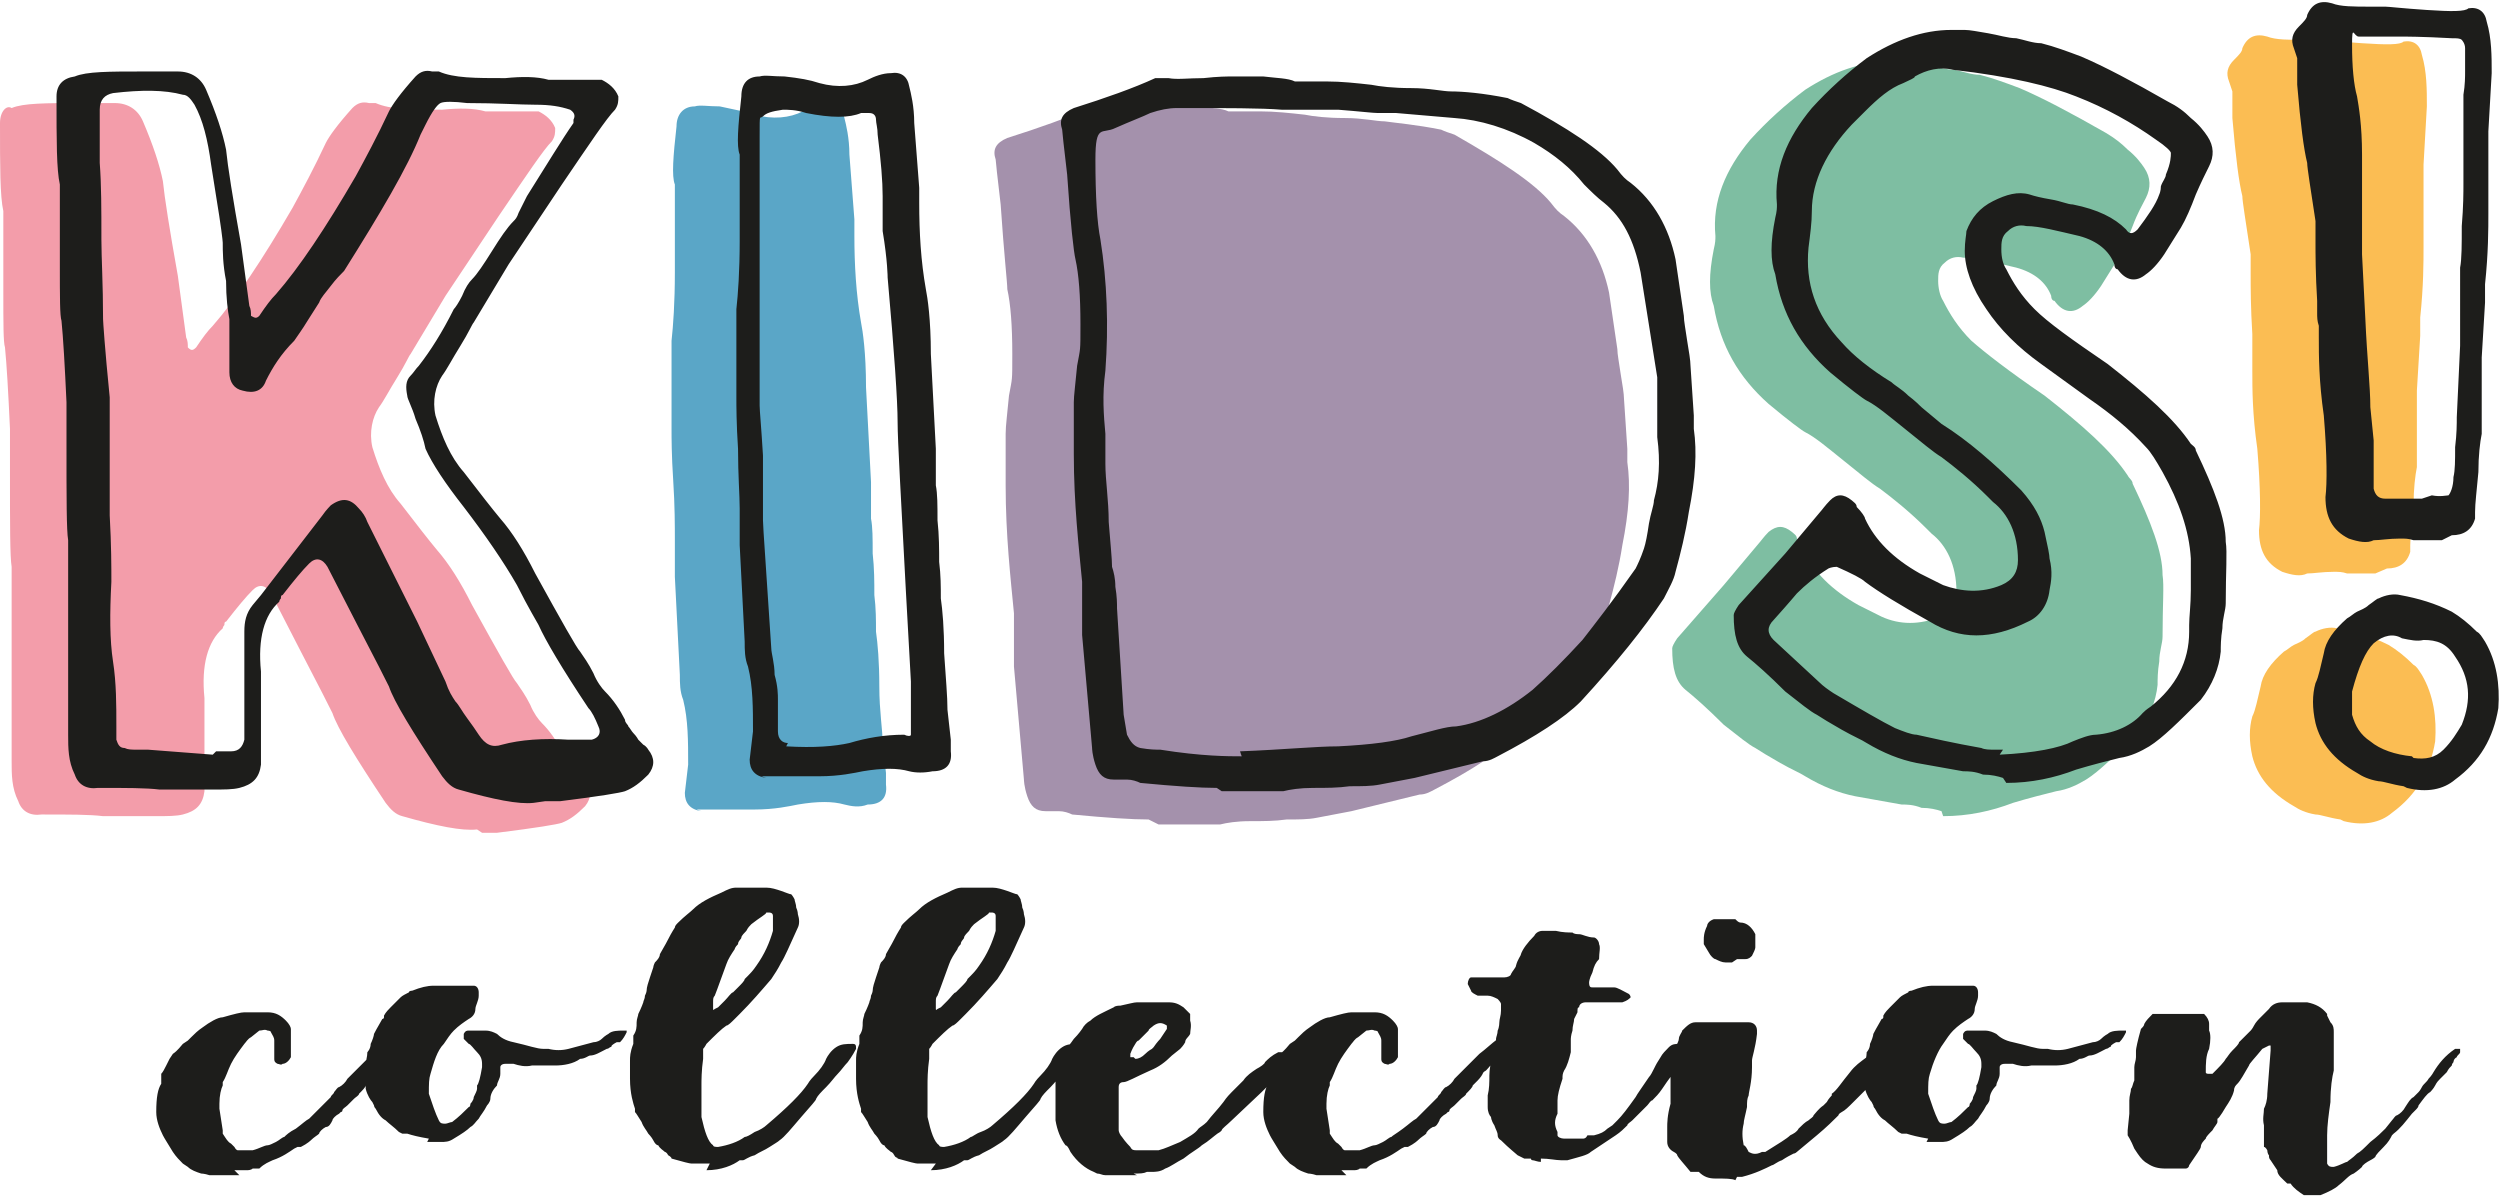
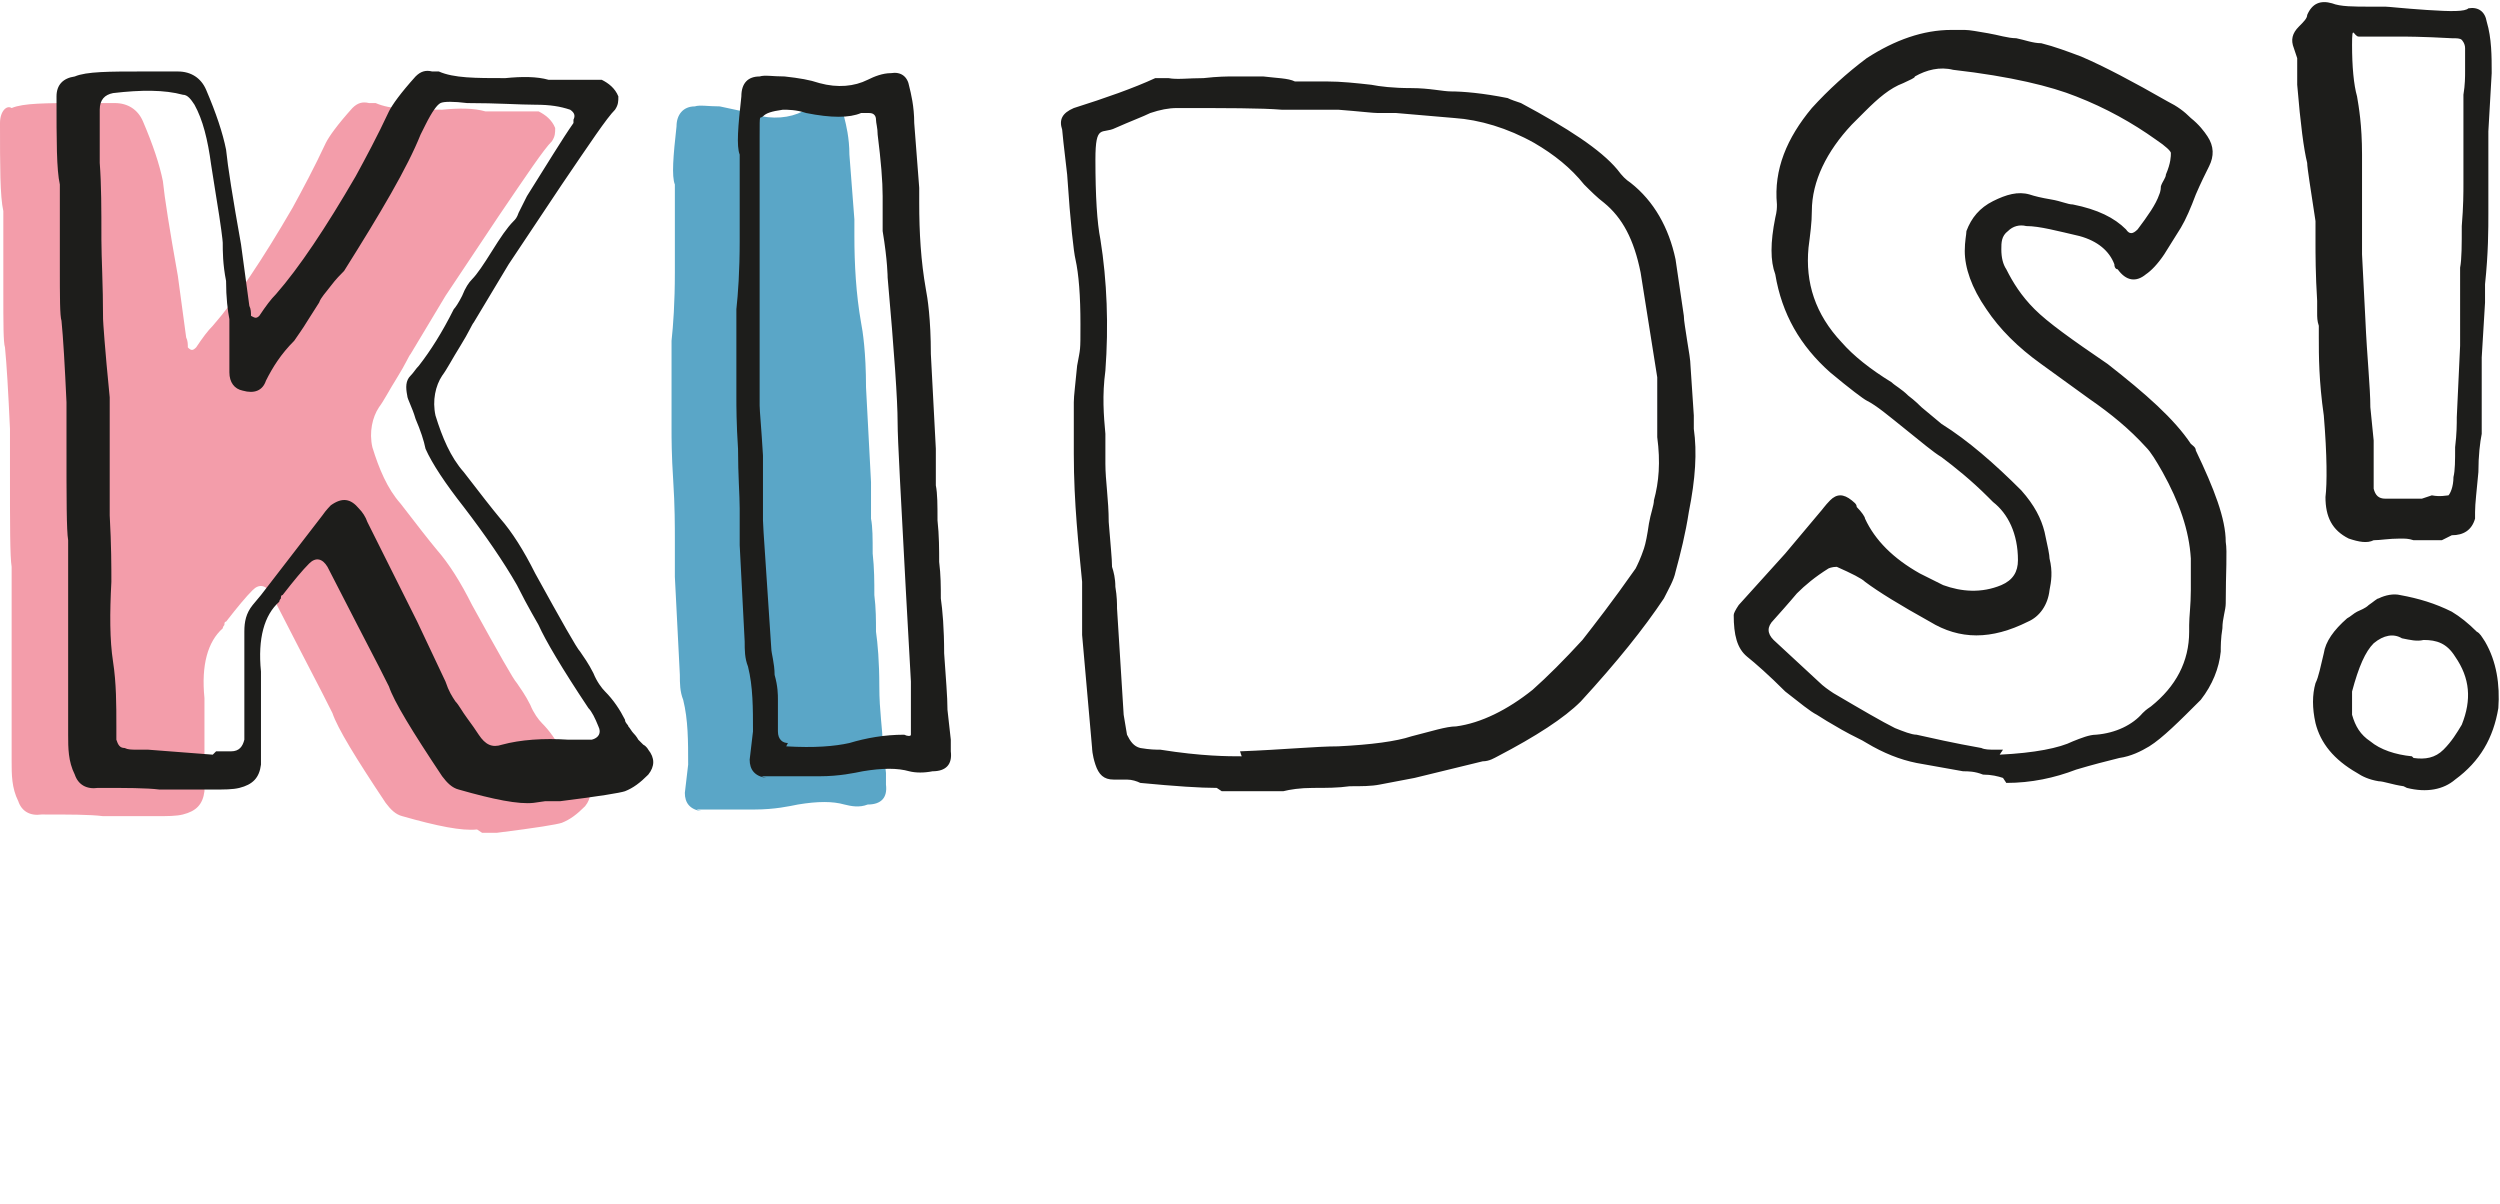
<svg xmlns="http://www.w3.org/2000/svg" width="272" height="131" viewBox="0 0 272 131" fill="none">
  <g clip-path="url(#clip0_29_721)">
-     <path d="M259.702 61.851C260.968 61.851 261.872 61.308 262.234 60.042C262.234 59.681 262.234 59.5 262.234 59.319C262.234 58.415 262.415 56.968 262.596 54.979C262.596 53.17 262.777 51.723 262.957 50.819C262.957 50.096 262.957 49.191 262.957 47.745C262.957 46.298 262.957 47.202 262.957 46.84C262.957 46.479 262.957 46.117 262.957 45.936V42.5L263.319 36.532V34.542C263.681 31.106 263.681 28.574 263.681 26.766C263.681 26.404 263.681 25.862 263.681 25.138C263.681 24.415 263.681 24.053 263.681 23.872V17.904L264.043 11.574C264.043 9.766 264.043 7.777 263.5 5.968C263.319 4.883 262.596 4.34 261.511 4.521C261.149 4.883 259.702 4.883 256.989 4.702C254.277 4.521 252.83 4.34 252.468 4.34H250.84C249.032 4.34 247.585 4.34 246.681 3.979C245.415 3.617 244.511 3.979 243.968 5.245C243.968 5.606 243.606 5.968 243.064 6.511C242.34 7.234 242.16 7.957 242.521 8.862L242.883 9.947C242.883 10.308 242.883 10.67 242.883 11.393C242.883 12.117 242.883 12.479 242.883 12.84C243.245 17.181 243.606 19.893 243.968 21.34C243.968 21.883 244.33 24.053 244.872 27.67C244.872 27.851 244.872 28.213 244.872 28.755V29.84C244.872 31.287 244.872 33.457 245.053 36.351C245.053 36.713 245.053 37.074 245.053 37.617C245.053 38.16 245.053 38.521 245.053 39.064C245.053 39.425 245.053 39.787 245.053 40.33C245.053 42.319 245.053 45.032 245.596 48.83C245.957 53.17 245.957 56.245 245.777 57.691C245.777 59.862 246.5 61.308 248.309 62.213C249.394 62.574 250.298 62.755 251.021 62.394C251.745 62.394 252.649 62.213 253.915 62.213C254.457 62.213 254.819 62.213 255.362 62.394C255.904 62.394 256.447 62.394 256.989 62.394C257.532 62.394 258.074 62.394 258.436 62.394L259.702 61.851ZM255 89.34C257.17 89.883 258.979 89.521 260.245 88.436C262.957 86.447 264.404 83.915 264.947 80.659C265.128 78.128 264.766 75.596 263.5 73.425C263.138 72.883 262.957 72.521 262.596 72.34C261.692 71.436 260.787 70.713 259.883 70.17C258.074 69.266 256.266 68.723 254.277 68.362C253.553 68.181 252.649 68.362 251.926 68.723C251.745 68.723 251.383 69.085 250.84 69.447C250.479 69.808 249.936 69.989 249.574 70.17C249.213 70.351 248.851 70.713 248.489 70.894C247.043 72.159 246.138 73.425 245.957 74.691C245.596 76.138 245.415 77.223 245.053 77.947C244.692 79.213 244.692 80.659 245.053 82.287C245.596 84.457 247.043 86.266 249.574 87.713C250.117 88.074 250.84 88.436 251.926 88.617C252.468 88.617 253.372 88.979 254.638 89.159L255 89.34Z" fill="#FBBD53" />
-     <path d="M211.415 88.798C214.128 88.798 216.66 88.255 219.011 87.351C220.819 86.808 222.266 86.447 223.713 86.085C224.979 85.904 226.064 85.362 226.968 84.819C228.415 83.915 230.223 82.106 232.574 79.755C233.84 78.128 234.564 76.319 234.745 74.511C234.745 73.968 234.745 73.064 234.926 71.979C234.926 70.894 235.287 69.989 235.287 69.266C235.287 65.83 235.468 63.66 235.287 62.574C235.287 60.042 234.021 56.787 232.032 52.628C232.032 52.266 231.67 52.085 231.489 51.723C229.681 49.011 226.606 46.298 222.447 43.042C218.468 40.33 215.936 38.34 214.489 37.074C213.043 35.628 212.138 34.181 211.415 32.734C211.053 32.191 210.872 31.287 210.872 30.564C210.872 29.84 210.872 29.117 211.596 28.574C212.138 28.032 212.862 27.851 213.585 28.032C215.032 28.032 217.021 28.574 219.372 29.117C221.362 29.66 222.628 30.745 223.17 32.191C223.17 32.553 223.351 32.734 223.532 32.734C224.436 34 225.521 34.181 226.606 33.276C227.149 32.915 227.872 32.191 228.596 31.106C229.138 30.202 229.862 29.117 230.404 28.213C230.947 27.128 231.489 26.043 232.032 24.596C232.574 23.149 233.117 22.245 233.479 21.521C234.021 20.436 234.021 19.351 233.298 18.266C232.936 17.723 232.394 17 231.489 16.276C230.766 15.553 230.043 15.011 229.138 14.468C225.34 12.298 222.266 10.67 219.734 9.585C218.287 9.042 216.84 8.5 215.394 8.138C214.489 8.138 213.585 7.777 212.681 7.596C211.777 7.596 210.691 7.234 209.606 7.053C208.521 6.872 207.617 6.691 207.074 6.691H205.628C202.553 6.691 199.479 7.777 196.404 9.766C194.234 11.393 192.245 13.202 190.436 15.191C187.723 18.447 186.277 21.883 186.638 25.681C186.638 26.043 186.638 26.404 186.457 27.128C185.915 29.84 185.915 31.83 186.457 33.276C187.181 37.617 189.17 41.053 192.426 43.947C194.596 45.755 196.043 46.84 196.404 47.021C197.489 47.564 198.755 48.649 200.564 50.096C202.372 51.542 203.638 52.628 204.543 53.17C205.989 54.255 207.798 55.702 209.606 57.511C209.606 57.511 209.606 57.511 209.787 57.691L210.149 58.053C211.777 59.319 212.862 61.489 212.862 64.383C212.862 65.649 212.319 66.553 211.053 67.096C208.883 68 206.713 68 204.723 67.096L202.191 65.83C199.298 64.202 197.309 62.213 196.223 59.862C196.223 59.681 195.862 59.138 195.5 58.596C195.5 58.234 195.138 58.053 194.957 57.872C194.053 57.149 193.33 57.149 192.426 57.872C191.883 58.415 191.521 58.957 191.34 59.138L187.543 63.66L182.479 69.447C182.117 69.989 181.936 70.351 181.936 70.532C181.936 72.702 182.298 74.149 183.383 75.053C184.287 75.776 185.734 77.043 187.543 78.851C189.17 80.117 190.255 81.021 190.979 81.383C191.521 81.745 192.426 82.287 193.691 83.011C194.957 83.734 195.862 84.096 196.404 84.457C198.213 85.543 200.021 86.266 201.83 86.628L206.894 87.532C207.436 87.532 208.16 87.532 209.064 87.894C209.968 87.894 210.691 88.074 211.234 88.255L211.415 88.798Z" fill="#7EBEA2" />
-     <path d="M126.053 89.702H132.745C133.468 89.522 134.553 89.341 136 89.341C137.447 89.341 138.713 89.341 139.979 89.16C141.245 89.16 142.33 89.16 143.234 88.979L147.032 88.256L154.447 86.447C155.17 86.447 155.713 86.085 156.074 85.904C160.234 83.734 163.309 81.745 164.936 79.936C168.915 75.596 171.809 71.979 173.798 68.724C174.34 67.638 174.883 66.734 175.064 65.83C175.606 63.841 176.149 61.67 176.511 59.319C177.234 55.702 177.415 52.809 177.053 50.277C177.053 50.277 177.053 49.915 177.053 49.553V48.83L176.691 43.404C176.691 42.862 176.511 41.777 176.33 40.692C176.149 39.426 175.968 38.522 175.968 37.979L175.064 31.83C174.34 28.394 172.713 25.5 170.181 23.511C169.638 23.149 169.277 22.788 168.734 22.064C166.926 19.894 163.309 17.543 158.245 14.649C157.702 14.468 157.16 14.287 156.798 14.107C154.085 13.564 151.915 13.383 150.649 13.202C149.745 13.202 148.298 12.841 146.309 12.841C144.319 12.841 142.872 12.66 141.968 12.479C140.34 12.298 138.713 12.117 137.085 12.117H133.649C132.926 11.756 131.66 11.756 130.213 11.575C128.766 11.575 127.681 11.575 126.957 11.575C126.234 11.575 125.33 11.575 123.702 11.756C122.074 11.756 120.809 11.936 119.904 11.756C119.904 11.756 119.543 11.756 119.362 11.756C119.362 11.756 119 11.756 118.819 11.756C118.638 11.756 118.457 11.756 118.457 11.756C116.106 12.841 113.032 13.926 109.596 15.011C108.33 15.553 107.968 16.277 108.33 17.362C108.33 17.543 108.511 19.171 108.872 22.245C109.234 27.671 109.596 30.745 109.596 31.468C109.957 33.096 110.138 35.447 110.138 38.522C110.138 41.596 110.138 41.053 109.777 43.043C109.596 45.032 109.415 46.298 109.415 47.202C109.415 47.745 109.415 48.468 109.415 49.373C109.415 49.734 109.415 50.096 109.415 50.458C109.415 50.819 109.415 51.362 109.415 51.724C109.415 52.266 109.415 52.628 109.415 52.809C109.415 58.234 109.957 62.936 110.319 66.734C110.319 67.277 110.319 67.819 110.319 68.543C110.319 69.266 110.319 69.99 110.319 70.713C110.319 71.436 110.319 72.16 110.319 72.522L111.404 84.819C111.404 84.819 111.404 85.543 111.766 86.628C112.128 87.713 112.67 88.256 113.755 88.256C114.117 88.256 114.479 88.256 115.202 88.256C115.745 88.256 116.287 88.436 116.649 88.617C120.447 88.979 123.16 89.16 124.968 89.16L126.053 89.702Z" fill="#A491AC" />
    <path d="M75.777 88.075H76.862C77.404 88.075 78.308 88.075 79.394 88.075C80.479 88.075 81.383 88.075 82.106 88.075C84.277 88.075 85.904 87.713 86.808 87.532C88.979 87.17 90.606 87.17 91.872 87.532C92.596 87.713 93.5 87.894 94.404 87.532C95.851 87.532 96.575 86.808 96.394 85.362C96.394 85.362 96.394 85 96.394 84.638C96.394 84.277 96.394 84.277 96.394 84.096L96.032 80.841C96.032 79.394 95.67 77.404 95.67 74.692C95.67 71.979 95.489 69.989 95.308 68.723C95.308 67.457 95.308 66.192 95.128 64.745C95.128 63.298 95.128 61.851 94.947 60.223C94.947 58.596 94.947 57.33 94.766 56.426V52.447L94.223 42.138C94.223 38.34 93.862 35.989 93.681 35.085C93.138 32.011 92.957 28.755 92.957 25.681C92.957 25.681 92.957 25.319 92.957 24.777C92.957 24.234 92.957 24.053 92.957 23.872L92.415 16.819C92.415 15.011 92.053 13.564 91.872 12.841C91.692 11.755 90.968 11.213 89.883 11.394C88.979 11.394 88.075 11.755 87.351 12.117C85.904 12.841 84.096 13.021 82.106 12.479C81.021 12.117 79.936 11.936 78.308 11.575C77.043 11.575 76.138 11.394 75.596 11.575C74.33 11.575 73.606 12.479 73.606 13.745C73.245 17 73.064 19.17 73.425 20.075C73.425 20.798 73.425 21.521 73.425 22.245C73.425 23.872 73.425 26.404 73.425 29.66C73.425 32.915 73.245 35.447 73.064 37.075C73.064 40.33 73.064 43.404 73.064 46.66C73.064 47.564 73.064 49.553 73.245 52.266C73.425 54.979 73.425 57.33 73.425 58.777V62.755L73.968 73.426C73.968 74.33 73.968 75.234 74.33 76.138C74.872 78.308 74.872 80.66 74.872 83.192L74.511 86.266C74.511 87.351 75.053 88.075 76.319 88.255L75.777 88.075Z" fill="#5AA6C7" />
    <path d="M52.447 90.606H54.075C58.415 90.064 60.585 89.702 61.128 89.521C62.032 89.16 62.755 88.617 63.66 87.713C64.383 86.809 64.383 85.904 63.66 85C63.66 85 63.479 84.638 63.117 84.457L62.575 83.915C62.575 83.915 62.394 83.553 62.032 83.192C61.851 82.83 61.67 82.649 61.489 82.468C61.489 82.287 61.128 82.106 61.128 81.745C60.585 80.66 59.862 79.575 58.957 78.67C58.596 78.309 58.053 77.585 57.691 76.681C57.149 75.596 56.606 74.872 56.245 74.33C55.883 73.968 54.255 71.075 51.362 65.83C50.096 63.298 48.83 61.309 47.564 59.862C46.66 58.777 45.394 57.149 43.585 54.798C42.138 53.17 41.234 51 40.511 48.649C40.149 47.021 40.511 45.394 41.234 44.309C41.777 43.585 42.319 42.5 43.223 41.053C44.128 39.606 44.489 38.702 44.67 38.521L48.468 32.192L54.255 23.511C57.33 18.989 59.138 16.277 60.043 15.372C60.404 14.83 60.404 14.468 60.404 13.926C60.043 13.021 59.319 12.479 58.596 12.117C58.234 12.117 57.511 12.117 56.787 12.117C56.064 12.117 56.064 12.117 55.521 12.117C54.979 12.117 54.617 12.117 54.075 12.117C53.713 12.117 53.17 12.117 52.809 12.117C51.543 11.755 49.915 11.755 48.106 11.936C44.851 11.936 42.5 11.936 40.872 11.213C40.872 11.213 40.511 11.213 40.149 11.213C39.425 11.032 38.883 11.213 38.34 11.755C36.713 13.564 35.809 14.83 35.447 15.553C34.181 18.266 32.915 20.617 31.83 22.607C28.575 28.213 25.681 32.553 23.149 35.447C22.606 35.989 22.064 36.713 21.34 37.798C20.979 38.16 20.798 38.16 20.436 37.798C20.436 37.436 20.436 37.075 20.255 36.713L19.351 30.021C18.447 24.957 17.904 21.521 17.723 19.713C17.362 17.904 16.638 15.734 15.553 13.202C15.011 11.936 13.925 11.213 12.479 11.213C11.936 11.213 11.394 11.213 10.489 11.213C9.585 11.213 9.043 11.213 8.681 11.213C5.064 11.213 2.532 11.213 1.266 11.755C0.723 11.394 0 12.117 0 13.383C0 18.085 0 21.34 0.362 22.968C0.362 23.33 0.362 23.692 0.362 24.234C0.362 24.777 0.362 25.138 0.362 25.5V31.649C0.362 35.266 0.362 37.255 0.543 37.798C0.723 39.606 0.904 42.681 1.085 46.66C1.085 47.745 1.085 49.372 1.085 51.362C1.085 57.149 1.085 60.585 1.266 61.67C1.266 62.394 1.266 63.117 1.266 63.84C1.266 64.926 1.266 68.543 1.266 74.692V82.83C1.266 84.277 1.266 85.724 1.989 87.17C2.351 88.255 3.255 88.798 4.521 88.617C7.596 88.617 9.766 88.617 11.213 88.798C11.936 88.798 12.479 88.798 12.84 88.798C13.383 88.798 13.925 88.798 14.83 88.798C15.734 88.798 16.457 88.798 16.819 88.798C18.266 88.798 19.17 88.798 19.894 88.617C21.34 88.255 22.064 87.532 22.245 86.085V85.543C22.245 80.298 22.245 77.043 22.245 75.957C21.883 72.341 22.606 69.809 24.234 68.362C24.234 68.362 24.234 68.181 24.415 68C24.415 67.819 24.415 67.638 24.596 67.638C25.862 66.011 26.766 64.926 27.489 64.202C28.213 63.479 28.936 63.66 29.479 64.564L32.734 70.894C34.723 74.692 35.809 76.862 36.17 77.585C36.713 79.213 38.702 82.468 41.958 87.351C42.5 88.075 43.043 88.617 43.766 88.798C47.564 89.883 50.277 90.426 51.904 90.245L52.447 90.606Z" fill="#F39DAA" />
-     <path d="M25.5 127.319H26.043C26.223 127.319 26.585 127.319 26.947 127.319C26.947 127.319 27.308 127.319 27.489 127.139H28.213C28.755 126.596 29.298 126.415 29.66 126.234C30.745 125.873 31.468 125.33 32.011 124.968C32.011 124.968 32.011 124.968 32.372 124.787C32.372 124.787 32.553 124.787 32.734 124.787C33.457 124.426 33.819 124.064 33.819 124.064C34.181 123.702 34.543 123.522 34.723 123.341C34.723 123.16 35.085 122.798 35.447 122.617C35.809 122.617 35.989 122.256 36.17 121.894C36.17 121.713 36.532 121.351 36.894 121.17C36.894 121.17 36.894 121.17 37.075 120.99C37.075 120.99 37.255 120.99 37.255 120.809C37.255 120.628 37.617 120.447 37.798 120.266C37.979 120.085 38.16 119.904 38.521 119.543C38.702 119.362 39.064 119.181 39.064 119C39.425 118.639 39.787 118.277 39.787 118.096L40.33 117.553C40.33 117.553 40.691 117.192 40.872 116.83C40.872 116.83 40.872 116.649 41.234 116.468C41.596 116.107 41.957 115.564 42.681 114.841C43.043 114.479 43.223 114.298 43.223 113.936C43.223 113.756 43.223 113.575 43.223 113.394C43.223 113.032 43.043 112.851 42.681 113.032H42.5C41.777 113.575 41.234 114.117 40.511 114.66C40.149 115.022 39.606 115.564 38.521 116.649C38.16 117.011 37.979 117.192 37.798 117.373C37.617 117.734 37.255 118.096 36.894 118.277C36.713 118.277 36.532 118.639 36.351 118.819C36.351 119 35.989 119.181 35.989 119.362L33.638 121.713C33.277 121.894 32.915 122.256 32.191 122.798C31.468 123.16 31.106 123.522 30.925 123.702C30.745 123.702 30.383 124.064 30.021 124.245C29.66 124.426 29.298 124.607 29.117 124.607C28.755 124.607 28.213 124.968 27.489 125.149C27.128 125.149 26.766 125.149 26.223 125.149H25.862C25.862 125.149 25.681 125.149 25.5 124.787C25.5 124.787 25.319 124.607 25.138 124.426C24.777 124.245 24.596 123.883 24.234 123.341C24.234 123.341 24.234 123.16 24.234 122.979L23.872 120.628C23.872 120.628 23.872 120.266 23.872 120.085C23.872 119.181 24.053 118.458 24.234 118.096V117.734C24.596 117.192 24.777 116.468 25.138 115.745C25.5 115.022 26.043 114.298 26.585 113.575C26.766 113.394 26.947 113.032 27.308 112.851L28.213 112.128C28.575 112.128 28.755 111.947 29.117 112.128C29.117 112.128 29.479 112.128 29.479 112.309C29.66 112.67 29.84 112.851 29.84 113.213C29.84 113.575 29.84 113.575 29.84 113.936C29.84 114.298 29.84 114.66 29.84 115.202C29.84 115.383 29.84 115.564 30.202 115.745C30.383 115.745 30.564 115.926 30.745 115.745C31.106 115.745 31.468 115.383 31.649 115.022C31.649 115.022 31.649 114.841 31.649 114.66V114.298C31.649 114.298 31.649 113.936 31.649 113.756C31.649 113.394 31.649 112.851 31.649 112.49C31.649 112.49 31.649 112.309 31.649 112.128V111.947C31.649 111.766 31.468 111.404 31.106 111.043C30.564 110.5 30.021 110.139 29.117 110.139H28.032C27.128 110.139 26.766 110.139 26.585 110.139C26.223 110.139 25.5 110.319 24.234 110.681C23.692 110.681 22.787 111.224 22.064 111.766C21.521 112.128 21.16 112.49 20.798 112.851L20.436 113.213L19.894 113.575C19.713 113.756 19.351 114.298 18.808 114.66L18.447 115.202L18.085 115.926C17.904 116.287 17.723 116.649 17.543 116.83C17.543 116.83 17.543 117.011 17.543 117.192V117.915C17.181 118.458 17 119.362 17 120.99C17 121.894 17.362 122.798 17.723 123.522C17.904 123.883 18.266 124.426 18.808 125.33C19.17 125.873 19.532 126.234 19.894 126.596L20.436 126.958C20.798 127.319 21.34 127.5 21.883 127.681C21.883 127.681 22.245 127.681 22.787 127.862C23.149 127.862 23.33 127.862 23.511 127.862C23.511 127.862 23.692 127.862 24.053 127.862C24.234 127.862 24.415 127.862 24.596 127.862C24.777 127.862 24.957 127.862 25.138 127.862C25.319 127.862 25.681 127.862 26.043 127.862L25.5 127.319ZM46.479 124.245C47.021 124.245 47.564 124.245 47.925 124.245C48.468 124.245 48.83 124.245 49.372 123.883C50.277 123.341 50.819 122.979 51.181 122.617C51.543 122.436 51.723 122.075 52.085 121.713C52.266 121.351 52.628 120.99 52.989 120.266C52.989 120.266 53.351 119.904 53.351 119.543C53.351 119 53.713 118.458 54.075 118.096C54.075 117.734 54.436 117.373 54.436 116.83C54.436 116.468 54.436 116.287 54.436 116.107C54.436 115.926 54.617 115.745 54.979 115.745H55.521C55.521 115.745 55.702 115.745 55.883 115.745C56.425 115.926 57.149 116.107 57.872 115.926C57.872 115.926 58.234 115.926 58.415 115.926C58.596 115.926 58.777 115.926 58.777 115.926H60.404C61.309 115.926 62.394 115.745 63.117 115.202C63.66 115.202 64.021 114.841 64.202 114.841C64.745 114.841 65.287 114.479 66.011 114.117C66.011 114.117 66.192 114.117 66.372 113.936C66.372 113.936 66.553 113.936 66.553 113.756C66.553 113.756 66.734 113.575 67.096 113.394H67.457C67.819 113.032 68 112.67 68.181 112.309V112.128C68.181 112.128 68 112.128 67.819 112.128C67.277 112.128 66.553 112.128 66.192 112.49C66.192 112.49 65.83 112.67 65.468 113.032C65.287 113.213 64.925 113.394 64.564 113.394L61.851 114.117C61.128 114.298 60.404 114.298 59.681 114.117C59.5 114.117 59.319 114.117 59.138 114.117C58.415 114.117 57.511 113.756 55.883 113.394C54.979 113.213 54.436 112.851 54.075 112.49C53.713 112.309 53.351 112.128 52.809 112.128H51.362C51.362 112.128 51.362 112.128 51.181 112.128H51C50.819 112.128 50.638 112.128 50.457 112.49C50.457 112.67 50.457 112.851 50.457 113.032C50.819 113.394 51 113.575 51 113.575C51.181 113.575 51.543 114.117 51.904 114.479C52.266 114.841 52.447 115.202 52.447 115.745V116.107C52.266 117.192 52.085 117.915 51.904 118.096C51.904 118.096 51.904 118.277 51.904 118.458C51.904 118.639 51.723 119 51.543 119.362C51.543 119.724 51.181 120.085 51.181 120.085C51.181 120.085 51.181 120.447 51 120.447C50.457 120.99 49.915 121.532 49.191 122.075C49.011 122.075 48.649 122.256 48.468 122.256C48.106 122.256 47.925 122.256 47.745 121.894C47.383 121.17 47.021 120.085 46.66 119C46.66 117.915 46.66 117.373 46.84 116.83C47.202 115.564 47.564 114.298 48.287 113.575C48.649 113.032 49.011 112.49 49.372 112.128C49.915 111.585 50.457 111.224 51 110.862C51.362 110.681 51.723 110.319 51.723 109.777C51.723 109.415 52.085 108.873 52.085 108.33C52.085 108.33 52.085 108.33 52.085 107.968C52.085 107.607 51.904 107.245 51.543 107.245H50.819C50.457 107.245 50.277 107.245 49.915 107.245C49.734 107.245 49.372 107.245 49.191 107.245C49.011 107.245 48.468 107.245 48.106 107.245H47.202C46.479 107.245 45.755 107.426 44.851 107.787C44.851 107.787 44.489 107.787 44.489 107.968C44.128 108.149 43.766 108.33 43.585 108.511C43.585 108.511 43.404 108.692 43.223 108.873C43.223 108.873 42.862 109.234 42.5 109.596C42.319 109.777 41.957 110.139 41.777 110.5C41.777 110.5 41.777 110.5 41.777 110.681C41.777 110.681 41.777 110.862 41.596 110.862C41.415 111.224 41.053 111.766 40.691 112.49C40.691 112.67 40.511 113.213 40.33 113.575C40.33 114.117 39.968 114.479 39.968 114.479C39.968 115.022 39.787 115.383 39.787 115.926C39.787 116.468 39.787 116.287 39.787 116.649C39.787 117.192 39.787 117.915 39.787 118.458C39.968 119.181 40.33 119.724 40.511 119.904C40.511 119.904 40.511 119.904 40.691 120.266C40.691 120.266 40.691 120.447 40.872 120.628C41.234 121.351 41.596 121.713 41.957 121.894C42.319 122.256 42.862 122.617 43.404 123.16C43.404 123.16 43.404 123.16 43.766 123.341C43.766 123.341 43.766 123.341 43.947 123.341C43.947 123.341 44.128 123.341 44.309 123.341C44.851 123.522 45.575 123.702 46.66 123.883L46.479 124.245ZM76.862 127.319C78.489 127.319 79.755 126.777 80.479 126.234C80.479 126.234 80.479 126.234 80.84 126.234C81.021 126.234 81.383 125.873 82.106 125.692C82.649 125.33 83.192 125.149 83.734 124.787C84.277 124.426 84.638 124.245 84.819 124.064C85.362 123.702 86.085 122.798 87.17 121.532C88.255 120.266 88.798 119.724 88.798 119.543C88.979 119.181 89.34 118.819 89.883 118.277C90.425 117.734 90.787 117.192 91.149 116.83C91.511 116.468 91.872 115.926 92.234 115.564C92.234 115.564 92.777 114.841 93.138 114.117C93.138 113.756 93.138 113.575 92.777 113.575C92.053 113.575 91.511 113.575 90.968 113.936C90.425 114.298 90.064 114.841 89.883 115.202C89.702 115.745 89.16 116.468 88.617 117.011C88.075 117.553 87.894 117.915 87.894 117.915C87.17 119 85.723 120.447 83.372 122.436C83.192 122.617 82.649 122.979 82.106 123.16C81.564 123.522 81.202 123.702 81.021 123.702C80.298 124.245 79.213 124.607 78.128 124.787C77.947 124.787 77.585 124.787 77.585 124.607C77.043 124.245 76.681 123.16 76.319 121.532C76.319 121.351 76.319 120.99 76.319 120.628C76.319 120.266 76.319 119.904 76.319 119.543C76.319 119.181 76.319 119 76.319 118.639C76.319 118.277 76.319 118.096 76.319 118.096C76.319 117.553 76.319 116.468 76.5 115.202V114.117C76.681 113.936 76.862 113.575 76.862 113.575C77.766 112.67 78.489 111.947 79.032 111.585C79.213 111.585 79.575 111.224 79.936 110.862L80.479 110.319C81.745 109.053 82.83 107.787 83.915 106.522C84.277 105.979 84.638 105.436 85 104.713C85.362 104.17 85.904 102.904 86.808 100.915C86.989 100.553 86.989 100.011 86.808 99.468C86.808 99.468 86.808 99.107 86.628 98.745C86.628 98.383 86.447 98.022 86.447 97.841C86.447 97.841 86.266 97.479 86.085 97.298C85.904 97.298 85.543 97.117 85 96.936C84.457 96.756 83.915 96.575 83.372 96.575C83.372 96.575 83.011 96.575 82.468 96.575H81.564C81.202 96.575 81.021 96.575 80.66 96.575C80.479 96.575 80.298 96.575 80.117 96.575C79.575 96.575 79.213 96.756 78.489 97.117C77.223 97.66 76.138 98.202 75.415 98.926C75.053 99.287 74.511 99.649 73.787 100.373C73.606 100.553 73.425 100.734 73.425 100.915C73.425 100.915 73.064 101.458 72.702 102.181C72.34 102.904 71.979 103.447 71.798 103.809C71.798 104.17 71.436 104.532 71.255 104.713C71.255 104.713 71.075 105.075 71.075 105.256C71.075 105.256 70.894 105.798 70.713 106.341C70.532 106.883 70.351 107.426 70.351 107.787C70.351 107.787 70.351 107.968 70.17 108.33C70.17 108.692 69.989 108.873 69.989 109.053C69.989 109.053 69.808 109.596 69.447 110.319C69.447 110.5 69.266 110.862 69.266 111.224C69.266 111.766 69.266 112.128 68.904 112.67V113.575C68.543 114.479 68.543 115.022 68.543 115.383C68.543 115.383 68.543 115.745 68.543 116.107C68.543 116.468 68.543 116.649 68.543 116.83C68.543 117.011 68.543 117.192 68.543 117.373C68.543 119 68.904 120.085 69.085 120.628V120.99C69.266 121.17 69.447 121.532 69.808 122.075C69.989 122.617 70.351 122.979 70.532 123.341C70.532 123.341 70.894 123.702 71.075 124.064C71.255 124.426 71.436 124.607 71.617 124.607C71.798 124.968 72.16 125.149 72.34 125.33C72.34 125.33 72.521 125.33 72.702 125.692C72.702 125.692 73.064 125.873 73.064 126.053C74.33 126.415 75.053 126.596 75.234 126.596C75.415 126.596 75.415 126.596 75.777 126.596C76.5 126.596 76.862 126.596 77.223 126.596L76.862 127.319ZM77.766 109.958C77.766 109.958 77.585 109.958 77.585 109.777C77.585 109.777 77.585 109.415 77.585 109.053C77.585 108.692 77.585 108.511 77.766 108.33C78.128 107.426 78.489 106.341 79.032 104.894C79.213 104.351 79.575 103.809 79.936 103.266C79.936 103.266 79.936 103.085 80.298 102.724C80.298 102.362 80.66 102.181 80.66 102C80.66 101.819 81.021 101.458 81.202 101.277C81.383 100.915 81.564 100.734 81.745 100.553C82.649 99.83 83.372 99.468 83.372 99.287C83.372 99.287 83.553 99.287 83.734 99.287C83.734 99.287 84.096 99.287 84.096 99.649C84.096 99.649 84.096 99.83 84.096 100.011C84.096 100.373 84.096 100.915 84.096 101.277C83.734 102.543 83.192 103.809 82.287 105.075C81.925 105.617 81.564 105.979 81.383 106.16C81.383 106.16 81.202 106.341 81.021 106.522C81.021 106.702 80.66 107.064 80.298 107.426C79.936 107.787 79.755 107.968 79.755 107.968C79.575 107.968 79.213 108.511 78.851 108.873L78.128 109.596C78.128 109.596 78.128 109.596 77.766 109.777C77.766 109.777 77.585 109.958 77.404 109.958H77.766ZM101.277 127.319C102.904 127.319 104.17 126.777 104.894 126.234C104.894 126.234 104.894 126.234 105.255 126.234C105.436 126.234 105.798 125.873 106.521 125.692C107.064 125.33 107.606 125.149 108.149 124.787C108.691 124.426 109.053 124.245 109.234 124.064C109.777 123.702 110.5 122.798 111.585 121.532C112.67 120.266 113.213 119.724 113.213 119.543C113.394 119.181 113.755 118.819 114.298 118.277C114.84 117.734 115.202 117.192 115.564 116.83C115.926 116.468 116.287 115.926 116.83 115.564C116.83 115.564 117.372 114.841 117.734 114.117C117.734 113.756 117.734 113.575 117.372 113.575C116.649 113.575 116.106 113.575 115.564 113.936C115.021 114.298 114.66 114.841 114.479 115.202C114.298 115.745 113.755 116.468 113.213 117.011C112.67 117.553 112.489 117.915 112.489 117.915C111.766 119 110.319 120.447 107.968 122.436C107.787 122.617 107.245 122.979 106.702 123.16C106.16 123.341 105.798 123.702 105.617 123.702C104.894 124.245 103.809 124.607 102.723 124.787C102.543 124.787 102.181 124.787 102.181 124.607C101.638 124.245 101.277 123.16 100.915 121.532C100.915 121.351 100.915 120.99 100.915 120.628C100.915 120.266 100.915 119.904 100.915 119.543C100.915 119.181 100.915 119 100.915 118.639C100.915 118.277 100.915 118.096 100.915 118.096C100.915 117.553 100.915 116.468 101.096 115.202V114.117C101.277 113.936 101.457 113.575 101.457 113.575C102.362 112.67 103.085 111.947 103.628 111.585C103.809 111.585 104.17 111.224 104.532 110.862L105.074 110.319C106.34 109.053 107.426 107.787 108.511 106.522C108.872 105.979 109.234 105.436 109.596 104.713C109.957 104.17 110.5 102.904 111.404 100.915C111.585 100.553 111.585 100.011 111.404 99.468C111.404 99.468 111.404 99.107 111.223 98.745C111.223 98.383 111.043 98.022 111.043 97.841C111.043 97.841 110.862 97.479 110.681 97.298C110.5 97.298 110.138 97.117 109.596 96.936C109.053 96.756 108.511 96.575 107.968 96.575C107.968 96.575 107.606 96.575 107.064 96.575H106.16C105.798 96.575 105.617 96.575 105.255 96.575C105.074 96.575 104.894 96.575 104.713 96.575C104.17 96.575 103.809 96.756 103.085 97.117C101.819 97.66 100.734 98.202 100.011 98.926C99.649 99.287 99.106 99.649 98.383 100.373C98.202 100.553 98.021 100.734 98.021 100.915C98.021 100.915 97.66 101.458 97.298 102.181C96.936 102.904 96.575 103.447 96.394 103.809C96.394 104.17 96.032 104.532 95.851 104.713C95.851 104.713 95.67 105.075 95.67 105.256C95.67 105.256 95.489 105.798 95.308 106.341C95.128 106.883 94.947 107.426 94.947 107.787C94.947 107.787 94.947 107.968 94.766 108.33C94.766 108.692 94.585 108.873 94.585 109.053C94.585 109.053 94.404 109.596 94.043 110.319C94.043 110.5 93.862 110.862 93.862 111.224C93.862 111.766 93.862 112.128 93.5 112.67V113.575C93.138 114.479 93.138 115.022 93.138 115.383C93.138 115.383 93.138 115.745 93.138 116.107C93.138 116.468 93.138 116.649 93.138 116.83C93.138 117.011 93.138 117.192 93.138 117.373C93.138 119 93.5 120.085 93.681 120.628V120.99C93.862 121.17 94.043 121.532 94.404 122.075C94.585 122.617 94.947 122.979 95.128 123.341C95.128 123.341 95.489 123.702 95.67 124.064C95.851 124.426 96.032 124.607 96.213 124.607C96.394 124.968 96.755 125.149 96.936 125.33C96.936 125.33 97.117 125.33 97.298 125.692C97.479 126.053 97.66 125.873 97.66 126.053C98.925 126.415 99.649 126.596 99.83 126.596C100.011 126.596 100.011 126.596 100.372 126.596C101.096 126.596 101.457 126.596 101.819 126.596L101.277 127.319ZM102 109.958C102 109.958 101.819 109.958 101.819 109.777C101.819 109.777 101.819 109.415 101.819 109.053C101.819 108.692 101.819 108.511 102 108.33C102.362 107.426 102.723 106.341 103.266 104.894C103.447 104.351 103.809 103.809 104.17 103.266C104.17 103.266 104.17 103.085 104.532 102.724C104.532 102.362 104.894 102.181 104.894 102C104.894 101.819 105.255 101.458 105.436 101.277C105.617 100.915 105.798 100.734 105.979 100.553C106.883 99.83 107.606 99.468 107.606 99.287C107.606 99.287 107.787 99.287 107.968 99.287C107.968 99.287 108.33 99.287 108.33 99.649C108.33 99.649 108.33 99.83 108.33 100.011C108.33 100.373 108.33 100.915 108.33 101.277C107.968 102.543 107.426 103.809 106.521 105.075C106.16 105.617 105.798 105.979 105.617 106.16C105.617 106.16 105.436 106.341 105.255 106.522C105.255 106.702 104.894 107.064 104.532 107.426C104.17 107.787 103.989 107.968 103.989 107.968C103.809 107.968 103.447 108.511 103.085 108.873L102.362 109.596C102.362 109.596 102.362 109.596 102 109.777C102 109.777 101.819 109.958 101.638 109.958H102ZM123.34 127.681C124.064 127.681 124.426 127.681 124.787 127.5C124.968 127.5 125.149 127.5 125.33 127.5C125.691 127.5 126.234 127.5 126.777 127.139C127.319 126.958 128.043 126.415 128.766 126.053C129.67 125.33 130.394 124.968 130.755 124.607L131.298 124.245C132.021 123.702 132.383 123.341 132.745 123.16C132.745 123.16 132.745 123.16 132.926 122.979C132.926 122.798 133.468 122.436 134.011 121.894L137.266 118.819C137.266 118.819 137.628 118.458 137.989 118.096C137.989 118.096 138.17 117.734 138.351 117.553C138.351 117.373 138.713 117.192 138.713 117.192C139.436 116.468 139.617 115.926 139.798 115.926C139.798 115.926 139.798 115.564 140.16 115.202V114.841C140.16 114.841 140.16 114.841 140.16 114.66C139.979 114.66 139.617 114.479 139.436 114.479C139.436 114.479 139.255 114.479 139.074 114.479C138.351 114.841 137.989 115.202 137.628 115.564C137.628 115.745 137.085 116.107 136.723 116.287C136.181 116.649 135.638 117.011 135.277 117.553L134.011 118.819C133.83 119 133.468 119.362 133.106 119.904C132.564 120.628 131.84 121.351 131.298 122.075C130.936 122.436 130.574 122.617 130.394 122.798C130.032 123.341 129.309 123.702 128.404 124.245C127.5 124.607 126.777 124.968 126.053 125.149C125.691 125.149 125.511 125.149 125.33 125.149C124.606 125.149 124.064 125.149 123.702 125.149C123.34 125.149 123.16 125.149 122.979 124.787C122.979 124.787 122.436 124.245 122.074 123.702C121.894 123.522 121.713 123.16 121.713 122.979C121.713 122.979 121.713 122.979 121.713 122.617V122.256V121.894C121.713 121.351 121.713 120.99 121.713 120.628C121.713 120.628 121.713 120.266 121.713 119.904C121.713 119.543 121.713 119.362 121.713 119.181C121.713 119.181 121.713 119 121.713 118.819C121.713 118.819 121.713 118.639 121.713 118.277C121.713 117.915 121.894 117.734 122.255 117.734C122.617 117.734 123.521 117.192 125.149 116.468C126.053 116.107 126.777 115.564 127.5 114.841L128.404 114.117C128.766 113.756 128.947 113.394 128.947 113.394C128.947 113.032 129.309 112.851 129.489 112.49C129.489 112.128 129.67 111.585 129.489 111.043V110.319C129.128 109.958 128.947 109.777 128.766 109.596C128.223 109.234 127.862 109.053 127.138 109.053C126.777 109.053 126.596 109.053 126.234 109.053H124.426C124.064 109.053 123.883 109.053 123.702 109.053C123.34 109.053 122.798 109.234 121.894 109.415C121.713 109.415 121.351 109.415 121.17 109.596C120.085 110.139 119.181 110.5 118.638 111.043C118.277 111.224 117.915 111.585 117.734 111.947C117.734 111.947 117.372 112.49 116.83 113.032C116.468 113.575 116.106 113.936 115.926 114.298C115.926 114.479 115.564 114.66 115.564 115.022C115.202 115.926 115.021 116.468 114.84 116.83C114.84 116.83 114.84 116.83 114.84 117.011C114.84 117.011 114.84 117.192 114.84 117.373V117.553C114.84 117.553 114.84 117.553 114.84 117.734C114.84 117.734 114.84 117.915 114.84 118.096C114.84 119 114.84 119.724 114.84 120.266C114.84 120.266 114.84 120.447 114.84 120.628C114.84 121.17 114.84 121.532 114.84 121.894C115.021 122.979 115.383 123.883 115.926 124.607C115.926 124.607 116.106 124.607 116.287 124.968L116.468 125.33C117.191 126.415 118.096 127.139 119 127.5L119.362 127.681C119.723 127.681 119.904 127.862 120.266 127.862C120.989 127.862 121.351 127.862 121.713 127.862C122.074 127.862 122.798 127.862 123.702 127.862L123.34 127.681ZM123.34 115.022C123.34 115.022 123.16 115.022 122.979 115.022C122.979 115.022 122.979 115.022 122.979 114.66C122.979 114.66 123.16 114.117 123.521 113.575C123.521 113.575 123.702 113.213 123.883 113.213L124.426 112.67C124.606 112.49 124.787 112.309 124.968 112.128C124.968 111.947 125.33 111.766 125.511 111.585C126.053 111.224 126.415 111.224 126.957 111.585C126.957 111.585 126.957 111.766 126.957 111.947L126.234 113.032C126.234 113.032 125.872 113.394 125.511 113.936C125.511 113.936 125.511 113.936 125.33 114.117C125.33 114.117 124.968 114.298 124.606 114.66C124.245 115.022 123.883 115.202 123.521 115.202L123.34 115.022ZM145.947 127.319H146.489C146.67 127.319 147.032 127.319 147.394 127.319C147.394 127.319 147.755 127.319 147.936 127.139H148.66C149.202 126.596 149.745 126.415 150.106 126.234C151.191 125.873 151.915 125.33 152.457 124.968C152.457 124.968 152.457 124.968 152.819 124.787C152.819 124.787 153 124.787 153.181 124.787C153.904 124.426 154.266 124.064 154.266 124.064C154.628 123.702 154.989 123.522 155.17 123.341C155.17 123.16 155.532 122.798 155.894 122.617C156.255 122.617 156.436 122.256 156.617 121.894C156.617 121.713 156.979 121.351 157.34 121.17C157.34 121.17 157.34 121.17 157.521 120.99C157.521 120.99 157.702 120.99 157.702 120.809C157.702 120.628 158.064 120.447 158.245 120.266C158.426 120.085 158.606 119.904 158.968 119.543C159.149 119.362 159.511 119.181 159.511 119C159.872 118.639 160.234 118.277 160.234 118.096L160.777 117.553C160.777 117.553 161.138 117.192 161.319 116.83C161.319 116.83 161.319 116.649 161.681 116.468C162.043 116.107 162.404 115.564 163.128 114.841C163.489 114.479 163.67 114.298 163.67 113.936C163.67 113.756 163.67 113.575 163.67 113.394C163.67 113.032 163.489 112.851 163.128 113.032H162.947C162.223 113.575 161.681 114.117 160.957 114.66C160.596 115.022 160.053 115.564 158.968 116.649C158.606 117.011 158.426 117.192 158.245 117.373C158.064 117.734 157.702 118.096 157.34 118.277C157.16 118.277 156.979 118.639 156.798 118.819C156.798 119 156.436 119.181 156.436 119.362L154.085 121.713C153.723 121.894 153.362 122.256 152.638 122.798C151.915 123.341 151.553 123.522 151.372 123.702C151.191 123.702 150.83 124.064 150.468 124.245C150.106 124.426 149.745 124.607 149.564 124.607C149.202 124.607 148.66 124.968 147.936 125.149C147.574 125.149 147.213 125.149 146.67 125.149H146.309C146.309 125.149 146.128 125.149 145.947 124.787C145.947 124.787 145.766 124.607 145.585 124.426C145.223 124.245 145.043 123.883 144.681 123.341C144.681 123.341 144.681 123.16 144.681 122.979L144.319 120.628C144.319 120.628 144.319 120.266 144.319 120.085C144.319 119.181 144.5 118.458 144.681 118.096V117.734C145.043 117.192 145.223 116.468 145.585 115.745C145.947 115.022 146.489 114.298 147.032 113.575C147.213 113.394 147.394 113.032 147.755 112.851L148.66 112.128C149.021 112.128 149.202 111.947 149.564 112.128C149.564 112.128 149.926 112.128 149.926 112.309C150.106 112.67 150.287 112.851 150.287 113.213C150.287 113.575 150.287 113.575 150.287 113.936C150.287 114.298 150.287 114.66 150.287 115.202C150.287 115.383 150.287 115.564 150.649 115.745C150.83 115.745 151.011 115.926 151.191 115.745C151.553 115.745 151.915 115.383 152.096 115.022C152.096 115.022 152.096 114.841 152.096 114.66C152.096 114.479 152.096 114.298 152.096 114.298C152.096 114.298 152.096 113.936 152.096 113.756C152.096 113.394 152.096 112.851 152.096 112.49C152.096 112.49 152.096 112.309 152.096 112.128V111.947C152.096 111.766 151.915 111.404 151.553 111.043C151.011 110.5 150.468 110.139 149.564 110.139H148.479C147.574 110.139 147.213 110.139 147.032 110.139C146.67 110.139 145.947 110.319 144.681 110.681C144.138 110.681 143.234 111.224 142.511 111.766C141.968 112.128 141.606 112.49 141.245 112.851L140.883 113.213L140.34 113.575C140.16 113.756 139.798 114.298 139.255 114.66L138.894 115.202L138.532 115.926C138.351 116.287 138.17 116.649 137.989 116.83C137.989 116.83 137.989 117.011 137.989 117.192V117.915C137.628 118.458 137.447 119.362 137.447 120.99C137.447 121.894 137.809 122.798 138.17 123.522C138.351 123.883 138.713 124.426 139.255 125.33C139.617 125.873 139.979 126.234 140.34 126.596L140.883 126.958C141.245 127.319 141.787 127.5 142.33 127.681C142.33 127.681 142.691 127.681 143.234 127.862C143.596 127.862 143.777 127.862 143.957 127.862C143.957 127.862 144.138 127.862 144.5 127.862C144.681 127.862 144.862 127.862 145.043 127.862C145.043 127.862 145.404 127.862 145.585 127.862C145.766 127.862 146.128 127.862 146.489 127.862L145.947 127.319ZM167.649 126.053C168.553 126.053 169.277 126.234 169.819 126.234C170.181 126.234 170.362 126.234 170.543 126.234C171.809 125.873 172.713 125.692 173.074 125.33C173.074 125.33 174.16 124.607 175.787 123.522C176.33 123.16 176.691 122.798 177.053 122.436C177.053 122.256 177.415 122.075 177.596 121.894L177.957 121.532L178.319 121.17L178.681 120.809C178.681 120.809 179.043 120.447 179.223 120.266C179.404 120.085 179.585 119.724 179.766 119.724C180.128 119.362 180.489 119 180.851 118.458C181.574 117.373 182.117 116.649 182.66 116.107C182.66 116.107 182.84 115.745 183.021 115.564L183.564 114.479C183.564 114.298 183.564 114.117 183.564 113.936C183.564 113.756 183.202 113.575 183.021 113.575H182.66C182.298 113.575 181.936 113.575 181.574 113.936C181.213 114.298 180.851 114.66 180.67 115.022C180.309 115.564 180.128 115.926 180.128 115.926L179.947 116.287C179.766 116.649 179.585 117.011 179.404 117.192C178.681 118.277 178.138 119 177.957 119.362C177.053 120.628 176.511 121.351 175.968 121.894C175.606 122.256 175.426 122.436 175.426 122.436L174.883 122.798C174.521 123.16 174.16 123.341 173.436 123.522H172.713C172.532 123.883 172.351 123.883 172.17 123.883C171.447 123.883 170.904 123.883 170.181 123.883C169.819 123.883 169.457 123.702 169.457 123.522C169.457 123.522 169.457 123.522 169.457 123.341C169.457 123.16 169.457 123.16 169.457 123.16C169.096 122.436 169.096 121.894 169.457 121.17C169.457 121.17 169.457 120.809 169.457 120.447C169.457 120.085 169.457 119.904 169.457 119.724C169.457 119.181 169.638 118.458 170 117.373C170 117.011 170 116.83 170.181 116.468C170.543 115.926 170.723 115.202 170.904 114.479C170.904 114.479 170.904 114.117 170.904 113.756C170.904 113.394 170.904 113.213 170.904 113.032C170.904 113.032 170.904 112.67 171.085 112.128C171.085 111.585 171.266 111.224 171.266 110.862C171.266 110.862 171.447 110.5 171.628 110.139C171.628 109.777 171.628 109.596 171.809 109.596C171.809 109.234 172.17 109.053 172.532 109.053C172.532 109.053 172.713 109.053 172.894 109.053C173.436 109.053 173.979 109.053 174.521 109.053C174.702 109.053 174.883 109.053 174.883 109.053C175.245 109.053 175.787 109.053 176.511 109.053C177.053 108.873 177.234 108.692 177.415 108.511C177.415 108.511 177.415 108.33 177.234 108.149C176.511 107.787 175.968 107.426 175.606 107.426C175.426 107.426 174.883 107.426 174.521 107.426C173.979 107.426 173.798 107.426 173.617 107.426H173.255C173.074 107.426 172.894 107.426 172.894 106.883C172.894 106.883 172.894 106.522 173.255 105.798C173.436 105.075 173.617 104.713 173.979 104.351C173.979 103.628 174.16 103.085 173.979 102.724C173.979 102.362 173.617 102 173.436 102C172.713 102 172.17 101.639 171.809 101.639C171.628 101.639 171.266 101.639 171.085 101.458C170.723 101.458 170 101.458 169.277 101.277C169.277 101.277 169.277 101.277 168.915 101.277H168.553C168.553 101.277 168.372 101.277 168.191 101.277H167.83C167.468 101.277 167.106 101.458 166.926 101.819C166.202 102.543 165.66 103.266 165.479 103.809C165.479 103.99 165.117 104.351 164.936 105.075C164.936 105.256 164.574 105.617 164.394 105.979C164.394 106.16 164.032 106.341 163.67 106.341C163.128 106.341 162.585 106.341 161.681 106.341C161.138 106.341 160.596 106.341 160.053 106.341C159.872 106.341 159.691 106.702 159.691 107.064L160.053 107.787C160.053 107.968 160.415 108.149 160.777 108.33C160.777 108.33 160.957 108.33 161.138 108.33H161.5C161.5 108.33 161.681 108.33 161.862 108.33C162.223 108.33 162.585 108.511 162.947 108.692C162.947 108.692 163.309 109.053 163.309 109.234C163.309 109.596 163.309 109.777 163.309 109.958C163.309 110.5 163.128 110.862 163.128 111.224C163.128 111.224 163.128 111.766 162.947 112.128C162.947 112.49 162.766 112.851 162.766 113.032C162.766 113.032 162.766 113.032 162.766 113.394V113.575C162.766 113.756 162.585 114.117 162.404 114.479C162.404 114.841 162.404 115.202 162.223 115.202C162.223 115.745 162.043 116.287 162.043 117.011C162.043 117.734 162.043 118.458 161.862 119.181C161.862 119.543 161.862 120.085 161.862 120.447C161.862 120.99 162.043 121.351 162.223 121.532C162.223 121.532 162.223 121.894 162.585 122.436C162.766 122.979 162.947 123.16 162.947 123.522C162.947 123.883 163.309 124.064 163.309 124.064C164.213 124.968 164.936 125.511 165.117 125.692C165.117 125.692 165.479 125.873 165.84 126.053C165.84 126.053 165.84 126.053 166.202 126.053H166.564C166.564 126.053 166.564 126.234 166.745 126.234C166.926 126.234 167.287 126.415 167.649 126.415V126.053ZM188.989 104.351C189.351 104.351 189.532 104.351 189.894 104.351C190.255 104.351 190.436 104.17 190.617 103.99C190.798 103.628 190.979 103.266 190.979 103.085C190.979 102.904 190.979 102.543 190.979 102.362C190.979 102.181 190.979 102 190.979 101.639C190.617 100.915 190.074 100.373 189.351 100.373C189.17 100.373 188.989 100.192 188.809 100.011C188.809 100.011 188.628 100.011 188.447 100.011H187.904C187.723 100.011 187.181 100.011 186.819 100.011C186.819 100.011 186.819 100.011 186.638 100.011C186.638 100.011 186.638 100.011 186.457 100.011C185.915 100.192 185.734 100.553 185.734 100.734C185.372 101.458 185.372 102 185.372 102.181C185.372 102.181 185.372 102.543 185.372 102.724L185.915 103.628C186.096 103.99 186.457 104.351 186.638 104.351C187 104.532 187.362 104.713 187.723 104.713C188.085 104.713 187.904 104.713 188.085 104.713H188.447L188.989 104.351ZM188.989 128.043C188.989 128.043 189.17 128.043 189.532 128.043C190.979 127.681 192.064 127.139 192.787 126.777C192.968 126.777 193.33 126.415 193.872 126.234C194.415 125.873 194.777 125.692 195.138 125.511C195.138 125.511 195.319 125.511 195.5 125.33L197.67 123.522C198.755 122.617 199.479 121.894 200.021 121.351C200.021 121.351 200.021 121.17 200.383 120.99C200.745 120.809 201.106 120.447 201.649 119.904C202.191 119.362 202.553 119 202.734 118.819C202.734 118.819 203.096 118.458 203.457 118.096C203.819 117.734 204 117.553 204 117.553C204 117.553 204.362 117.192 204.543 116.83L205.628 115.202V114.841C205.628 114.841 205.628 114.479 205.266 114.479C204.543 114.479 203.819 114.479 203.096 115.022C202.372 115.564 201.83 115.926 201.287 116.649C200.383 117.734 199.84 118.639 199.298 119C199.298 119 199.298 119 199.298 119.181C199.298 119.181 198.936 119.543 198.755 119.904L198.394 120.266C197.851 120.628 197.489 121.17 197.309 121.351C197.309 121.532 196.947 121.713 196.766 121.894C196.404 122.075 196.043 122.436 195.681 122.798C195.5 123.16 195.138 123.341 194.777 123.522C194.415 123.883 193.511 124.426 192.064 125.33H191.702C190.979 125.692 190.617 125.511 190.255 125.33C190.074 124.968 189.894 124.607 189.713 124.607C189.532 123.702 189.532 122.979 189.713 122.256C189.713 121.894 189.894 121.351 190.074 120.447C190.074 119.904 190.074 119.543 190.255 119.181C190.255 118.819 190.617 117.734 190.617 116.107C190.617 115.745 190.617 115.564 190.617 115.383C190.617 115.022 190.979 114.117 191.16 112.49V112.128C191.16 111.585 190.798 111.224 190.255 111.224C190.074 111.224 189.532 111.224 188.989 111.224C188.447 111.224 188.266 111.224 187.904 111.224H187.543C187.181 111.224 186.819 111.224 186.638 111.224C186.638 111.224 186.638 111.224 186.277 111.224C186.096 111.224 185.734 111.224 185.191 111.224H184.468C183.926 111.224 183.564 111.585 183.021 112.128C183.021 112.309 182.66 112.67 182.66 113.032C182.66 113.213 182.479 113.575 182.298 113.936C182.298 114.117 182.298 114.479 182.117 115.022C182.117 115.564 181.936 115.926 181.755 116.107C181.755 116.107 181.755 116.468 181.755 117.192C181.755 117.915 181.755 118.277 181.755 118.277V120.085C181.394 121.351 181.394 122.256 181.394 122.617C181.394 123.16 181.394 123.522 181.394 123.702C181.394 123.883 181.394 124.064 181.394 124.245C181.394 124.787 181.755 125.149 182.117 125.33C182.117 125.33 182.479 125.511 182.479 125.692C182.66 126.053 183.202 126.596 183.926 127.5C183.926 127.5 183.926 127.5 184.106 127.5H184.83C185.372 128.043 185.915 128.224 186.638 128.224C187.723 128.224 188.447 128.224 188.809 128.404L188.989 128.043ZM209.606 124.245C210.149 124.245 210.691 124.245 211.053 124.245C211.596 124.245 211.957 124.245 212.5 123.883C213.404 123.341 213.947 122.979 214.309 122.617C214.67 122.436 214.851 122.075 215.213 121.713C215.394 121.351 215.755 120.99 216.117 120.266C216.117 120.266 216.479 119.904 216.479 119.543C216.479 119 216.84 118.458 217.202 118.096C217.202 117.734 217.564 117.373 217.564 116.83C217.564 116.468 217.564 116.287 217.564 116.107C217.564 115.926 217.745 115.745 218.106 115.745H218.649C218.649 115.745 218.83 115.745 219.011 115.745C219.553 115.926 220.277 116.107 221 115.926C221 115.926 221.362 115.926 221.543 115.926C221.723 115.926 221.904 115.926 221.904 115.926H223.532C224.436 115.926 225.521 115.745 226.245 115.202C226.787 115.202 227.149 114.841 227.33 114.841C227.872 114.841 228.415 114.479 229.138 114.117C229.138 114.117 229.319 114.117 229.5 113.936C229.5 113.936 229.681 113.936 229.681 113.756C229.681 113.756 229.862 113.575 230.223 113.394H230.585C230.947 113.032 231.128 112.67 231.309 112.309V112.128C231.309 112.128 231.128 112.128 230.947 112.128C230.404 112.128 229.681 112.128 229.319 112.49C229.319 112.49 228.957 112.67 228.596 113.032C228.415 113.213 228.053 113.394 227.691 113.394L224.979 114.117C224.255 114.298 223.532 114.298 222.809 114.117C222.628 114.117 222.447 114.117 222.266 114.117C221.543 114.117 220.638 113.756 219.011 113.394C218.106 113.213 217.564 112.851 217.202 112.49C216.84 112.309 216.479 112.128 215.936 112.128H214.489C214.489 112.128 214.489 112.128 214.309 112.128H214.128C213.947 112.128 213.766 112.128 213.585 112.49C213.585 112.67 213.585 112.851 213.585 113.032C213.947 113.394 214.128 113.575 214.128 113.575C214.309 113.575 214.67 114.117 215.032 114.479C215.394 114.841 215.574 115.202 215.574 115.745V116.107C215.394 117.192 215.213 117.915 215.032 118.096C215.032 118.096 215.032 118.277 215.032 118.458C215.032 118.639 214.851 119 214.67 119.362C214.67 119.724 214.309 120.085 214.309 120.085C214.309 120.085 214.309 120.447 214.128 120.447C213.585 120.99 213.043 121.532 212.319 122.075C212.138 122.075 211.777 122.256 211.596 122.256C211.234 122.256 211.053 122.256 210.872 121.894C210.511 121.17 210.149 120.085 209.787 119C209.787 117.915 209.787 117.373 209.968 116.83C210.33 115.564 210.872 114.298 211.415 113.575C211.777 113.032 212.138 112.49 212.5 112.128C213.043 111.585 213.585 111.224 214.128 110.862C214.489 110.681 214.851 110.319 214.851 109.777C214.851 109.415 215.213 108.873 215.213 108.33C215.213 108.33 215.213 108.33 215.213 107.968C215.213 107.607 215.032 107.245 214.67 107.245H213.947C213.585 107.245 213.404 107.245 213.043 107.245C212.862 107.245 212.5 107.245 212.319 107.245C212.138 107.245 211.596 107.245 211.234 107.245H210.33C209.606 107.245 208.883 107.426 207.979 107.787C207.979 107.787 207.617 107.787 207.617 107.968C207.255 108.149 206.894 108.33 206.713 108.511C206.713 108.511 206.532 108.692 206.351 108.873C206.351 108.873 205.989 109.234 205.628 109.596C205.447 109.777 205.085 110.139 204.904 110.5C204.904 110.5 204.904 110.5 204.904 110.681C204.904 110.681 204.904 110.862 204.723 110.862C204.543 111.224 204.181 111.766 203.819 112.49C203.819 112.67 203.638 113.213 203.457 113.575C203.457 114.117 203.096 114.479 203.096 114.479C203.096 115.022 202.915 115.383 202.915 115.926C202.915 116.468 202.915 116.287 202.915 116.649C202.915 117.192 202.915 117.915 202.915 118.458C203.096 119.181 203.457 119.724 203.638 119.904C203.638 119.904 203.638 119.904 203.819 120.266C203.819 120.266 203.819 120.447 204 120.628C204.362 121.351 204.723 121.713 205.085 121.894C205.447 122.256 205.989 122.617 206.532 123.16C206.532 123.16 206.532 123.16 206.894 123.341C206.894 123.341 206.894 123.341 207.074 123.341C207.074 123.341 207.255 123.341 207.436 123.341C207.979 123.522 208.702 123.702 209.787 123.883L209.606 124.245ZM251.202 130.032C251.564 130.032 251.926 130.032 252.106 130.032C252.106 130.032 252.287 130.032 252.468 130.032C253.372 129.67 254.096 129.309 254.457 128.947C255.181 128.404 255.543 127.862 256.085 127.681C256.085 127.681 256.628 127.319 256.989 126.958C256.989 126.777 257.532 126.415 257.894 126.234C257.894 126.234 258.255 126.053 258.436 125.873C258.436 125.692 258.979 125.149 259.34 124.787C259.883 124.245 260.064 123.883 260.245 123.522C260.245 123.522 260.245 123.522 260.426 123.341C261.149 122.798 261.692 122.075 262.415 121.17L262.777 120.809C262.957 120.628 263.138 120.447 263.138 120.266C263.681 119.543 264.043 119 264.404 118.819C264.404 118.819 264.766 118.458 264.947 118.096C265.128 117.734 265.309 117.553 265.489 117.373C265.489 117.373 265.851 117.011 266.213 116.649C266.394 116.287 266.574 116.107 266.755 115.926C266.755 115.745 266.936 115.564 266.936 115.564C266.936 115.564 266.936 115.202 267.298 115.022C267.298 114.841 267.66 114.66 267.66 114.479C267.66 114.479 267.66 114.298 267.66 114.117C267.66 114.117 267.66 114.117 267.479 114.117H267.117C266.032 114.841 265.309 115.745 264.766 116.649C264.766 116.649 264.585 117.011 264.223 117.373C264.043 117.734 263.681 117.915 263.5 118.277C263.5 118.277 263.319 118.639 263.138 118.819L262.596 119.362C262.234 119.543 262.053 119.904 261.691 120.447C261.511 120.809 261.149 121.17 260.787 121.351C260.606 121.351 260.426 121.713 260.245 121.894L259.521 122.798C259.16 123.16 258.617 123.702 257.894 124.245C257.17 124.968 256.809 125.33 256.447 125.511C255.904 126.053 255.543 126.234 255.362 126.415C255.181 126.415 254.638 126.777 253.915 126.958C253.553 126.958 253.372 126.958 253.192 126.596C253.192 126.596 253.192 126.596 253.192 126.415C253.192 126.415 253.192 126.415 253.192 126.053C253.192 126.053 253.192 125.873 253.192 125.692C253.192 125.692 253.192 125.511 253.192 125.33C253.192 124.968 253.192 124.607 253.192 124.426C253.192 124.426 253.192 124.064 253.192 123.883C253.192 123.702 253.192 123.522 253.192 123.522C253.192 122.436 253.372 121.17 253.553 119.904C253.553 118.277 253.734 117.192 253.915 116.468C253.915 115.564 253.915 115.022 253.915 114.66C253.915 114.479 253.915 114.298 253.915 114.117C253.915 113.936 253.915 113.756 253.915 113.394C253.915 113.213 253.915 113.032 253.915 112.851C253.915 112.67 253.915 112.49 253.915 112.309C253.915 111.947 253.915 111.585 253.553 111.224L253.192 110.5C253.192 110.5 253.192 110.5 253.192 110.319C252.649 109.596 251.926 109.234 251.021 109.053C251.021 109.053 251.021 109.053 250.66 109.053C249.574 109.053 248.851 109.053 248.309 109.053C247.766 109.053 247.223 109.234 246.862 109.777L245.777 110.862C245.777 110.862 245.415 111.224 245.234 111.585C245.053 111.947 244.872 112.128 244.872 112.128L244.33 112.67C244.33 112.67 244.33 112.67 243.968 113.032L243.606 113.394C243.606 113.575 243.245 113.936 242.883 114.298C242.521 114.66 242.34 115.022 242.16 115.202C241.979 115.564 241.436 116.107 240.713 116.83C240.713 116.83 240.713 116.83 240.532 116.83C240.532 116.83 240.532 116.83 240.351 116.83C240.17 116.83 239.989 116.83 239.989 116.649C239.989 115.745 239.989 114.841 240.351 114.117C240.532 113.213 240.532 112.49 240.351 112.128C240.351 112.128 240.351 111.947 240.351 111.766V111.404C240.351 111.043 240.17 110.681 239.809 110.319C239.809 110.319 239.628 110.319 239.447 110.319C239.447 110.319 239.085 110.319 238.723 110.319C238.181 110.319 237.819 110.319 237.638 110.319C237.457 110.319 237.096 110.319 236.734 110.319C236.553 110.319 236.191 110.319 235.649 110.319C235.468 110.319 235.106 110.319 234.926 110.319H234.202C233.84 110.681 233.479 111.043 233.298 111.404C233.298 111.585 233.117 111.766 232.936 111.947C232.574 113.213 232.394 114.117 232.394 114.298C232.394 114.479 232.394 114.841 232.394 115.022C232.394 115.383 232.213 115.745 232.213 116.107V117.553C232.032 117.915 232.032 118.277 231.851 118.458C231.851 118.819 231.67 119.181 231.67 119.724V121.17L231.489 122.979C231.489 123.16 231.489 123.341 231.489 123.522C231.489 123.522 231.851 124.064 232.213 124.968L232.574 125.511C232.936 126.053 233.298 126.415 233.66 126.596C234.202 126.958 234.745 127.139 235.649 127.139C235.649 127.139 235.649 127.139 236.011 127.139C236.372 127.139 236.915 127.139 237.457 127.139H237.819C238 127.139 238.181 126.958 238.181 126.777C238.904 125.692 239.447 124.968 239.447 124.787C239.447 124.426 239.809 124.064 239.989 123.883C239.989 123.702 240.351 123.341 240.713 122.979C240.894 122.617 241.255 122.256 241.255 122.075V121.713C241.436 121.713 242.16 120.447 242.16 120.447C242.521 119.904 242.883 119.362 243.064 118.639C243.064 118.277 243.245 118.096 243.426 117.915C243.787 117.553 244.149 116.83 244.691 115.926C244.691 115.745 245.415 115.022 246.138 114.117L246.862 113.756H247.043V114.298L246.681 119C246.681 119.724 246.5 120.266 246.319 120.628C246.319 121.17 246.138 121.713 246.319 122.436C246.319 122.798 246.319 122.979 246.319 122.979V124.787C246.5 124.787 246.681 125.149 246.681 125.149C246.681 125.149 246.681 125.511 246.862 125.692C246.862 125.873 246.862 126.053 247.043 126.234C247.043 126.234 247.404 126.777 247.766 127.319C247.766 127.862 248.309 128.224 248.851 128.766H249.213C249.574 129.309 250.117 129.67 250.66 130.032C251.202 130.032 251.926 130.213 252.649 130.394L251.202 130.032Z" fill="#1D1D1B" />
    <path d="M59.319 87.17H60.947C65.287 86.628 67.457 86.266 68 86.085C68.904 85.724 69.628 85.181 70.532 84.277C71.255 83.373 71.255 82.468 70.532 81.564C70.532 81.564 70.351 81.202 69.989 81.022L69.447 80.479C69.447 80.479 69.266 80.117 68.904 79.755C68.723 79.575 68.543 79.213 68.362 79.032C68.362 78.851 68 78.67 68 78.309C67.457 77.224 66.734 76.138 65.83 75.234C65.468 74.873 64.925 74.149 64.564 73.245C64.021 72.16 63.479 71.436 63.117 70.894C62.755 70.532 61.128 67.638 58.234 62.394C56.968 59.862 55.702 57.873 54.436 56.426C53.532 55.341 52.266 53.713 50.457 51.362C49.011 49.734 48.106 47.564 47.383 45.213C47.021 43.585 47.383 41.958 48.106 40.873C48.649 40.149 49.191 39.064 50.096 37.617C51 36.17 51.362 35.266 51.542 35.085L55.34 28.756L61.128 20.075C64.202 15.553 66.011 12.841 66.915 11.936C67.277 11.394 67.277 11.032 67.277 10.49C66.915 9.585 66.192 9.043 65.468 8.681C65.106 8.681 64.383 8.681 63.66 8.681C62.936 8.681 62.936 8.681 62.394 8.681C61.851 8.681 61.489 8.681 60.947 8.681C60.585 8.681 60.042 8.681 59.681 8.681C58.415 8.319 56.787 8.319 54.979 8.5C51.723 8.5 49.372 8.5 47.745 7.777C47.745 7.777 47.383 7.777 47.021 7.777C46.298 7.596 45.755 7.777 45.213 8.319C43.585 10.128 42.681 11.394 42.319 12.117C41.053 14.83 39.787 17.181 38.702 19.171C35.447 24.777 32.553 29.117 30.021 32.011C29.479 32.553 28.936 33.277 28.213 34.362C27.851 34.724 27.67 34.543 27.308 34.362C27.308 34 27.308 33.639 27.128 33.277L26.223 26.585C25.319 21.521 24.777 18.085 24.596 16.277C24.234 14.468 23.511 12.298 22.425 9.766C21.883 8.5 20.798 7.777 19.351 7.777C18.808 7.777 18.266 7.777 17.362 7.777C16.457 7.777 15.915 7.777 15.553 7.777C11.936 7.777 9.404 7.777 8.138 8.319C6.872 8.5 6.149 9.224 6.149 10.49C6.149 15.373 6.149 18.447 6.511 20.075C6.511 20.436 6.511 20.798 6.511 21.341C6.511 21.883 6.511 22.245 6.511 22.607V28.756C6.511 32.373 6.511 34.362 6.691 34.904C6.872 36.713 7.053 39.788 7.234 43.766C7.234 44.851 7.234 46.479 7.234 48.468C7.234 54.256 7.234 57.692 7.415 58.777C7.415 59.5 7.415 60.224 7.415 60.947C7.415 62.032 7.415 65.649 7.415 71.798V79.936C7.415 81.383 7.415 82.83 8.138 84.277C8.5 85.362 9.404 85.904 10.67 85.724C13.745 85.724 15.915 85.724 17.362 85.904C18.085 85.904 18.628 85.904 18.989 85.904C19.532 85.904 20.075 85.904 20.979 85.904C21.883 85.904 22.606 85.904 22.968 85.904C24.415 85.904 25.319 85.904 26.043 85.724C27.489 85.362 28.213 84.638 28.394 83.192V82.649C28.394 77.404 28.394 74.149 28.394 73.064C28.032 69.447 28.755 66.915 30.383 65.468C30.383 65.468 30.383 65.287 30.564 65.107C30.564 64.926 30.564 64.745 30.745 64.745C32.011 63.117 32.915 62.032 33.638 61.309C34.362 60.585 35.085 60.766 35.628 61.67L38.883 68C40.872 71.798 41.957 73.968 42.319 74.692C42.862 76.319 44.851 79.575 48.106 84.458C48.649 85.181 49.191 85.724 49.915 85.904C53.713 86.99 56.425 87.532 58.053 87.351L59.319 87.17ZM23.149 82.107L16.096 81.564C16.096 81.564 15.734 81.564 15.011 81.564C14.287 81.564 13.925 81.564 13.564 81.383C13.021 81.383 12.84 81.022 12.66 80.479V79.032C12.66 76.681 12.66 74.33 12.298 71.979C11.936 69.628 11.936 66.734 12.117 63.298C12.117 61.67 12.117 59.319 11.936 56.064V52.085C11.936 50.277 11.936 49.011 11.936 48.107C11.936 45.936 11.936 44.309 11.936 43.224C11.394 37.798 11.213 34.904 11.213 34.724C11.213 30.926 11.032 28.032 11.032 26.043C11.032 22.788 11.032 20.075 10.851 17.724C10.851 17.181 10.851 16.639 10.851 15.915C10.851 15.192 10.851 14.468 10.851 13.745C10.851 13.021 10.851 12.479 10.851 11.936C10.851 10.851 11.394 10.309 12.298 10.128C15.372 9.766 17.904 9.766 19.894 10.309C20.436 10.309 20.798 10.851 21.16 11.394C22.064 13.021 22.606 15.192 22.968 17.904L23.511 21.341C24.053 24.596 24.234 26.224 24.234 26.404C24.234 27.309 24.234 28.756 24.596 30.564C24.596 32.373 24.777 33.819 24.957 34.724V40.511C24.957 41.596 25.5 42.319 26.404 42.5C27.67 42.862 28.575 42.5 28.936 41.415C29.66 39.968 30.564 38.522 32.011 37.075C32.372 36.532 32.915 35.809 33.457 34.904L34.723 32.915C34.904 32.373 35.447 31.83 35.989 31.107C36.532 30.383 37.075 29.841 37.436 29.479C41.415 23.149 44.309 18.266 45.755 14.649L46.298 13.564C47.021 12.117 47.564 11.394 47.925 11.213C48.287 11.032 49.372 11.032 50.819 11.213C54.075 11.213 56.606 11.394 58.234 11.394C59.862 11.394 60.947 11.575 62.032 11.936C62.575 12.298 62.575 12.66 62.394 13.021V13.383C61.128 15.192 59.5 17.904 57.33 21.341L56.425 23.149C56.245 23.692 56.064 23.873 55.883 24.053C55.16 24.777 54.436 25.862 53.532 27.309C52.628 28.756 51.904 29.841 51.362 30.383C51 30.745 50.638 31.288 50.277 32.192C49.915 32.915 49.553 33.458 49.372 33.639C48.106 36.17 46.84 38.16 45.575 39.788C45.213 40.149 45.032 40.511 44.67 40.873C44.128 41.415 44.128 42.139 44.309 43.043C44.309 43.404 44.851 44.309 45.213 45.575C45.755 46.841 46.117 47.926 46.298 48.83C47.021 50.458 48.468 52.628 50.457 55.16C52.809 58.234 54.798 61.128 56.245 63.66C57.511 66.192 58.415 67.638 58.596 68C59.319 69.628 61.128 72.702 64.021 77.043C64.383 77.404 64.745 78.128 65.106 79.032C65.468 79.756 65.106 80.298 64.383 80.479C63.298 80.479 62.394 80.479 61.851 80.479C59.138 80.298 56.606 80.479 54.617 81.022C53.532 81.383 52.809 81.022 52.085 79.936C51.723 79.394 51.362 78.851 50.819 78.128C50.277 77.404 49.915 76.681 49.553 76.319C49.191 75.777 48.83 75.234 48.468 74.149L45.394 67.638L39.968 56.788C39.787 56.245 39.425 55.702 39.064 55.341C38.16 54.256 37.255 54.075 35.989 54.979C35.989 54.979 35.447 55.522 35.085 56.064L28.394 64.745L27.489 65.83C26.766 66.734 26.585 67.638 26.585 68.724C26.585 69.266 26.585 70.17 26.585 71.256C26.585 72.341 26.585 73.245 26.585 73.787V80.479C26.404 81.202 26.043 81.745 25.138 81.745C24.596 81.745 24.053 81.745 23.511 81.745L23.149 82.107ZM82.83 84.458H83.915C84.457 84.458 85.362 84.458 86.447 84.458C87.532 84.458 88.436 84.458 89.16 84.458C91.33 84.458 92.957 84.096 93.862 83.915C96.032 83.553 97.66 83.553 98.925 83.915C99.649 84.096 100.553 84.096 101.457 83.915C102.904 83.915 103.628 83.192 103.447 81.745C103.447 81.745 103.447 81.383 103.447 81.022C103.447 80.841 103.447 80.66 103.447 80.479L103.085 77.224C103.085 75.777 102.904 73.787 102.723 71.075C102.723 68.362 102.543 66.373 102.362 65.107C102.362 63.841 102.362 62.575 102.181 61.128C102.181 59.862 102.181 58.234 102 56.607C102 54.979 102 53.713 101.819 52.809V48.83L101.277 38.522C101.277 34.724 100.915 32.373 100.734 31.468C100.191 28.394 100.011 25.319 100.011 22.064C100.011 22.064 100.011 21.702 100.011 21.341C100.011 20.979 100.011 20.617 100.011 20.436L99.468 13.383C99.468 11.575 99.106 10.128 98.925 9.404C98.745 8.319 98.021 7.777 96.936 7.958C96.032 7.958 95.128 8.319 94.404 8.681C92.957 9.404 91.149 9.585 89.16 9.043C88.075 8.681 86.989 8.5 85.362 8.319C84.096 8.319 83.192 8.139 82.649 8.319C81.383 8.319 80.66 9.043 80.66 10.49C80.298 13.745 80.117 15.915 80.479 16.819C80.479 17.543 80.479 18.266 80.479 18.99C80.479 20.617 80.479 22.968 80.479 26.224C80.479 29.479 80.298 32.011 80.117 33.639C80.117 36.894 80.117 39.968 80.117 43.224C80.117 44.128 80.117 46.117 80.298 48.83C80.298 51.724 80.479 53.894 80.479 55.341V59.319L81.021 69.809C81.021 70.713 81.021 71.617 81.383 72.522C81.925 74.692 81.925 77.043 81.925 79.575L81.564 82.649C81.564 83.734 82.106 84.458 83.372 84.638L82.83 84.458ZM85.723 80.841C85.181 80.841 84.638 80.479 84.638 79.575V78.851C84.638 77.585 84.638 76.681 84.638 76.138C84.638 75.596 84.638 74.692 84.277 73.426C84.277 72.16 83.915 71.075 83.915 70.532C83.372 62.032 83.011 57.33 83.011 56.607C83.011 54.979 83.011 52.628 83.011 49.553C82.83 46.479 82.649 44.67 82.649 44.128C82.649 43.043 82.649 41.234 82.649 39.064C82.649 36.894 82.649 32.373 82.649 26.947C82.649 21.521 82.649 17.543 82.649 14.83C82.649 12.117 82.649 13.021 83.011 12.66C83.372 12.298 83.915 12.117 85.181 11.936C85.723 11.936 86.628 11.936 87.713 12.298C90.425 12.841 92.415 12.841 93.681 12.298C94.043 12.298 94.404 12.298 94.585 12.298C95.128 12.298 95.308 12.66 95.308 13.021C95.308 13.383 95.489 13.926 95.489 14.649C95.851 17.543 96.032 19.713 96.032 21.341V25.139C96.575 28.394 96.575 30.202 96.575 30.202C97.298 38.341 97.66 43.585 97.66 45.936C97.66 47.926 98.021 54.075 98.564 64.383L99.106 74.149V79.032C99.106 79.394 99.106 79.756 99.106 79.936C99.106 80.117 98.745 80.117 98.383 79.936C96.213 79.936 94.223 80.298 92.415 80.841C90.787 81.202 88.617 81.383 85.543 81.202L85.723 80.841ZM132.926 86.085H139.617C140.34 85.904 141.426 85.724 142.872 85.724C144.319 85.724 145.585 85.724 146.851 85.543C148.117 85.543 149.202 85.543 150.106 85.362L153.904 84.638L161.319 82.83C162.043 82.83 162.585 82.468 162.947 82.287C167.106 80.117 170.181 78.128 171.989 76.319C175.968 71.979 178.862 68.362 181.032 65.107C181.574 64.022 182.117 63.117 182.298 62.213C182.84 60.224 183.383 58.053 183.745 55.702C184.468 52.085 184.649 49.192 184.287 46.66C184.287 46.66 184.287 46.298 184.287 45.936V45.213L183.926 39.788C183.926 39.245 183.745 38.16 183.564 37.075C183.383 35.809 183.202 34.904 183.202 34.362L182.298 28.213C181.574 24.777 179.947 21.883 177.415 19.894C176.872 19.532 176.511 19.171 175.968 18.447C174.16 16.277 170.543 13.926 165.479 11.213C164.936 11.032 164.394 10.851 164.032 10.671C161.319 10.128 159.149 9.947 157.883 9.947C156.979 9.947 155.532 9.585 153.543 9.585C151.553 9.585 150.106 9.404 149.202 9.224C147.574 9.043 145.947 8.862 144.319 8.862H140.883C140.16 8.5 138.894 8.5 137.447 8.319C136 8.319 134.915 8.319 134.191 8.319C133.468 8.319 132.564 8.319 130.936 8.5C129.309 8.5 128.043 8.681 127.138 8.5C127.138 8.5 126.777 8.5 126.596 8.5C126.596 8.5 126.234 8.5 126.053 8.5C125.872 8.5 125.691 8.5 125.691 8.5C123.34 9.585 120.266 10.671 116.83 11.756C115.564 12.298 115.202 13.021 115.564 14.107C115.564 14.287 115.745 15.915 116.106 18.99C116.468 24.415 116.83 27.49 117.011 28.213C117.372 29.841 117.553 32.192 117.553 35.266C117.553 38.341 117.553 37.798 117.191 39.788C117.011 41.777 116.83 43.043 116.83 43.766C116.83 44.309 116.83 45.032 116.83 45.936C116.83 46.298 116.83 46.66 116.83 47.022C116.83 47.383 116.83 47.926 116.83 48.288C116.83 48.83 116.83 49.192 116.83 49.373C116.83 54.798 117.372 59.5 117.734 63.298C117.734 63.841 117.734 64.383 117.734 65.107C117.734 65.83 117.734 66.553 117.734 67.277C117.734 68 117.734 68.543 117.734 69.085L118.819 81.383C118.819 81.383 118.819 82.107 119.181 83.192C119.543 84.277 120.085 84.819 121.17 84.819C121.532 84.819 121.894 84.819 122.617 84.819C123.16 84.819 123.702 85 124.064 85.181C127.862 85.543 130.574 85.724 132.383 85.724L132.926 86.085ZM135.096 82.287C133.649 82.287 130.755 82.287 126.234 81.564C125.691 81.564 125.149 81.564 124.064 81.383C123.34 81.202 122.979 80.66 122.617 79.936L122.255 77.766L121.532 66.192C121.532 65.649 121.532 64.926 121.351 63.841C121.351 62.936 121.17 62.213 120.989 61.67C120.989 60.766 120.808 59.139 120.628 56.788C120.628 54.436 120.266 52.266 120.266 50.458C120.266 48.649 120.266 47.564 120.266 47.202C120.085 45.213 119.904 43.043 120.266 40.33C120.628 35.447 120.447 30.564 119.723 26.043C119.362 24.234 119.181 21.341 119.181 17.362C119.181 13.383 119.904 14.649 121.351 13.926C122.979 13.202 124.426 12.66 125.149 12.298C126.234 11.936 127.138 11.756 128.043 11.756C133.468 11.756 137.266 11.756 139.436 11.936H140.16C141.426 11.936 143.234 11.936 145.585 11.936C147.936 12.117 149.383 12.298 149.926 12.298C150.468 12.298 150.468 12.298 151.011 12.298C151.553 12.298 151.734 12.298 151.915 12.298L158.245 12.841C160.957 13.021 164.032 13.926 166.926 15.553C169.096 16.819 170.904 18.266 172.351 20.075C173.074 20.798 173.798 21.521 174.521 22.064C176.511 23.692 177.777 26.043 178.5 29.66L180.308 41.053C180.308 41.596 180.308 42.319 180.308 43.224V47.564C180.67 50.277 180.489 52.447 179.947 54.436C179.947 54.979 179.585 55.883 179.404 56.968C179.223 58.234 179.043 59.139 178.862 59.681C178.5 60.766 178.138 61.49 177.957 61.851C175.426 65.468 173.436 68 172.17 69.628C170.181 71.798 168.372 73.607 166.745 75.053C164.032 77.224 161.138 78.67 158.426 79.032C157.34 79.032 155.713 79.575 153.543 80.117C151.915 80.66 149.202 81.022 145.585 81.202C143.234 81.202 139.617 81.564 134.915 81.745L135.096 82.287ZM218.287 85.181C221 85.181 223.532 84.638 225.883 83.734C227.691 83.192 229.138 82.83 230.585 82.468C231.851 82.287 232.936 81.745 233.84 81.202C235.287 80.298 237.096 78.49 239.447 76.138C240.713 74.511 241.436 72.702 241.617 70.894C241.617 70.351 241.617 69.447 241.798 68.362C241.798 67.277 242.16 66.373 242.16 65.649C242.16 62.213 242.34 60.043 242.16 58.958C242.16 56.426 240.894 53.17 238.904 49.011C238.904 48.649 238.543 48.468 238.362 48.288C236.553 45.575 233.479 42.862 229.319 39.607C225.34 36.894 222.809 35.085 221.362 33.639C219.915 32.192 219.011 30.745 218.287 29.298C217.926 28.756 217.745 28.032 217.745 27.128C217.745 26.404 217.745 25.681 218.468 25.139C219.011 24.596 219.734 24.415 220.457 24.596C221.904 24.596 223.894 25.139 226.245 25.681C228.234 26.224 229.5 27.309 230.043 28.756C230.043 29.117 230.223 29.298 230.404 29.298C231.309 30.564 232.394 30.745 233.479 29.841C234.021 29.479 234.745 28.756 235.468 27.671C236.011 26.766 236.734 25.681 237.277 24.777C237.819 23.873 238.362 22.607 238.904 21.16C239.447 19.894 239.989 18.809 240.351 18.085C240.894 17 240.894 15.915 240.17 14.83C239.809 14.287 239.266 13.564 238.362 12.841C237.638 12.117 236.915 11.575 235.83 11.032C232.032 8.862 228.957 7.234 226.426 6.149C224.979 5.607 223.532 5.064 222.085 4.702C221.181 4.702 220.277 4.341 219.372 4.16C218.468 4.16 217.383 3.798 216.298 3.617C215.213 3.436 214.308 3.256 213.766 3.256H212.319C209.245 3.256 206.17 4.341 203.096 6.33C200.926 7.958 198.936 9.766 197.128 11.756C194.415 15.011 192.968 18.447 193.33 22.245C193.33 22.607 193.33 22.968 193.149 23.692C192.606 26.404 192.606 28.394 193.149 29.841C193.872 34.181 195.862 37.617 199.117 40.511C201.287 42.319 202.734 43.404 203.096 43.585C204.181 44.128 205.447 45.213 207.255 46.66C209.064 48.107 210.33 49.192 211.234 49.734C212.681 50.819 214.489 52.266 216.298 54.075C216.298 54.075 216.298 54.075 216.479 54.256L216.84 54.617C218.468 55.883 219.553 58.053 219.553 60.947C219.553 62.213 219.011 63.117 217.745 63.66C215.574 64.564 213.404 64.383 211.415 63.66L208.883 62.394C205.989 60.766 204 58.777 202.915 56.426C202.915 56.245 202.553 55.702 202.011 55.16C202.011 54.798 201.649 54.617 201.468 54.436C200.564 53.713 199.84 53.713 199.117 54.436C198.574 54.979 198.213 55.522 198.032 55.702L194.234 60.224L189.17 65.83C188.808 66.373 188.628 66.734 188.628 66.915C188.628 69.085 188.989 70.532 190.074 71.436C190.979 72.16 192.426 73.426 194.234 75.234C195.862 76.5 196.947 77.404 197.67 77.766C198.213 78.128 199.117 78.67 200.383 79.394C201.649 80.117 202.553 80.479 203.096 80.841C204.904 81.926 206.713 82.649 208.521 83.011L213.585 83.915C214.128 83.915 214.851 83.915 215.755 84.277C216.66 84.277 217.383 84.458 217.926 84.638L218.287 85.181ZM217.926 81.564C217.926 81.564 217.564 81.564 217.021 81.564C216.479 81.564 215.936 81.564 215.574 81.383C212.5 80.841 210.149 80.298 208.521 79.936C207.979 79.936 207.074 79.575 206.17 79.213C204.723 78.49 202.553 77.224 199.479 75.415C198.936 75.053 198.394 74.692 197.851 74.149L192.968 69.628C192.245 68.904 192.245 68.181 192.968 67.458C194.596 65.649 195.5 64.564 195.5 64.564C196.404 63.66 197.489 62.756 198.936 61.851C198.936 61.851 199.298 61.67 199.84 61.67C201.468 62.394 202.553 62.936 202.915 63.298C204.362 64.383 206.713 65.83 209.968 67.638C213.223 69.628 216.66 69.628 220.638 67.638C221.904 67.096 222.809 65.83 222.989 64.202C223.17 63.298 223.351 62.213 222.989 60.766C222.989 60.404 222.809 59.5 222.447 57.873C222.085 56.426 221.362 54.979 219.915 53.351C217.021 50.458 214.128 47.926 211.234 46.117L209.064 44.309C208.883 44.128 208.34 43.585 207.617 43.043C206.894 42.319 206.17 41.958 205.809 41.596C203.457 40.149 201.649 38.702 200.383 37.256C197.489 34.181 196.404 30.745 196.766 26.947C196.947 25.5 197.128 24.234 197.128 22.968C197.128 19.713 198.755 16.458 201.468 13.564L202.915 12.117C204.362 10.671 205.628 9.585 207.074 9.043C207.798 8.681 208.34 8.5 208.34 8.319C209.606 7.596 211.053 7.234 212.5 7.596C218.83 8.319 223.17 9.404 225.883 10.49C229.138 11.756 232.032 13.383 234.564 15.192C235.649 15.915 236.191 16.458 236.191 16.639C236.191 17 236.191 17.724 235.649 18.99C235.649 19.351 235.287 19.713 235.106 20.256C235.106 20.798 234.926 21.16 234.926 21.16C234.564 22.245 233.66 23.511 232.574 24.958C232.032 25.5 231.67 25.5 231.309 24.958C230.043 23.692 228.234 22.788 225.521 22.245C224.979 22.245 224.255 21.883 223.17 21.702C222.085 21.521 221.362 21.341 220.819 21.16C219.553 20.798 218.287 21.16 216.84 21.883C215.394 22.607 214.489 23.692 213.947 25.139C213.947 25.5 213.766 26.224 213.766 27.309C213.766 29.117 214.489 31.288 216.117 33.639C217.564 35.809 219.553 37.798 222.085 39.607L227.33 43.404C229.681 45.032 231.67 46.66 233.479 48.649C234.021 49.192 234.564 50.096 235.287 51.362C237.096 54.617 238.181 57.692 238.362 60.766C238.362 61.49 238.362 62.756 238.362 64.202C238.362 65.83 238.181 67.096 238.181 68V68.724C238.181 71.979 236.734 74.692 234.021 76.862C233.479 77.224 233.298 77.404 233.117 77.585C232.032 78.851 230.223 79.756 228.053 79.936C227.33 79.936 226.426 80.298 225.521 80.66C224.074 81.383 221.362 81.926 217.564 82.107L217.926 81.564ZM266.755 58.234C268.021 58.234 268.926 57.692 269.287 56.426C269.287 56.064 269.287 55.883 269.287 55.702C269.287 54.798 269.468 53.351 269.649 51.362C269.649 49.553 269.83 48.107 270.011 47.202C270.011 46.479 270.011 45.575 270.011 44.128C270.011 42.681 270.011 43.585 270.011 43.224C270.011 42.862 270.011 42.5 270.011 42.319V38.883L270.372 32.915V30.926C270.734 27.49 270.734 24.958 270.734 23.149C270.734 22.788 270.734 22.245 270.734 21.521C270.734 20.798 270.734 20.436 270.734 20.256V14.287L271.096 7.958C271.096 6.149 271.096 4.16 270.553 2.351C270.372 1.266 269.649 0.724 268.564 0.904C268.202 1.266 266.755 1.266 264.043 1.085C261.33 0.904 259.883 0.724 259.521 0.724H257.894C256.085 0.724 254.638 0.724 253.734 0.362C252.468 0 251.564 0.362 251.021 1.628C251.021 1.99 250.66 2.351 250.117 2.894C249.394 3.617 249.213 4.341 249.574 5.245L249.936 6.33C249.936 6.692 249.936 7.053 249.936 7.777C249.936 8.5 249.936 8.862 249.936 9.224C250.298 13.564 250.66 16.277 251.021 17.724C251.021 18.266 251.383 20.436 251.926 24.053C251.926 24.234 251.926 24.596 251.926 25.139V26.224C251.926 27.671 251.926 29.841 252.106 32.734C252.106 33.096 252.106 33.458 252.106 34C252.106 34.543 252.106 34.904 252.287 35.447C252.287 35.809 252.287 36.17 252.287 36.713C252.287 38.702 252.287 41.415 252.83 45.213C253.191 49.553 253.191 52.628 253.011 54.075C253.011 56.245 253.734 57.692 255.543 58.596C256.628 58.958 257.532 59.139 258.255 58.777C258.979 58.777 259.883 58.596 261.149 58.596C261.691 58.596 262.053 58.596 262.596 58.777C263.138 58.777 263.681 58.777 264.223 58.777C264.766 58.777 265.309 58.777 265.67 58.777L266.755 58.234ZM263.5 54.256C262.053 54.256 260.787 54.256 259.521 54.256C258.798 54.256 258.436 53.894 258.255 53.17C258.255 52.99 258.255 52.447 258.255 51.904C258.255 51.362 258.255 50.819 258.255 49.915C258.255 49.011 258.255 48.288 258.255 47.926L257.894 44.309C257.894 42.139 257.532 38.883 257.351 34.724L256.989 27.671C256.989 27.309 256.989 26.585 256.989 25.681C256.989 24.777 256.989 24.053 256.989 23.692C256.989 22.968 256.989 21.702 256.989 20.256C256.989 18.809 256.989 17.543 256.989 16.819C256.989 13.564 256.628 11.575 256.447 10.49C256.085 9.224 255.904 7.234 255.904 4.883C255.904 2.532 256.085 3.979 256.628 3.979C258.436 3.979 259.521 3.979 260.245 3.979C260.245 3.979 260.606 3.979 260.968 3.979C261.691 3.979 263.5 3.979 266.755 4.16C267.298 4.16 267.66 4.16 267.84 4.341C267.84 4.341 268.202 4.702 268.202 5.245C268.202 5.787 268.202 6.692 268.202 7.777C268.202 8.319 268.202 9.224 268.021 10.309C268.021 11.394 268.021 12.298 268.021 12.841V19.894C268.021 20.979 268.021 22.426 267.84 24.596C267.84 26.585 267.84 28.213 267.66 29.117C267.66 30.021 267.66 30.926 267.66 31.83C267.66 32.734 267.66 33.819 267.66 34.904C267.66 35.99 267.66 36.894 267.66 37.617L267.298 45.394C267.298 46.117 267.298 47.202 267.117 48.649C267.117 50.096 267.117 51.181 266.936 51.904C266.936 52.99 266.574 53.713 266.394 53.894C266.213 53.894 265.489 54.075 264.585 53.894L263.5 54.256ZM261.872 85.724C264.043 86.266 265.851 85.904 267.117 84.819C269.83 82.83 271.277 80.298 271.819 77.043C272 74.511 271.638 71.979 270.372 69.809C270.011 69.266 269.83 68.904 269.468 68.724C268.564 67.819 267.66 67.096 266.755 66.553C264.947 65.649 263.138 65.107 261.149 64.745C260.426 64.564 259.521 64.745 258.798 65.107C258.617 65.107 258.255 65.468 257.713 65.83C257.351 66.192 256.809 66.373 256.447 66.553C256.085 66.734 255.723 67.096 255.362 67.277C253.915 68.543 253.011 69.809 252.83 71.075C252.468 72.522 252.287 73.607 251.926 74.33C251.564 75.596 251.564 77.043 251.926 78.67C252.468 80.841 253.915 82.649 256.447 84.096C256.989 84.458 257.713 84.819 258.798 85C259.34 85 260.245 85.362 261.511 85.543L261.872 85.724ZM262.415 82.287C260.606 82.107 258.979 81.564 257.894 80.66C256.809 79.936 256.266 79.032 255.904 77.766C255.904 77.404 255.904 77.043 255.904 76.5C255.904 75.958 255.904 75.415 255.904 75.234C256.628 72.522 257.351 70.894 258.255 69.99C259.34 69.085 260.426 68.904 261.33 69.447C262.234 69.628 262.957 69.809 263.681 69.628C265.128 69.628 266.213 69.99 267.117 71.436C268.745 73.787 268.926 76.138 267.84 78.851C267.298 79.755 266.755 80.66 265.851 81.564C264.947 82.468 263.862 82.649 262.596 82.468L262.415 82.287Z" fill="#1D1D1B" />
  </g>
  <defs>
    <clipPath id="clip0_29_721">
      <rect width="272" height="130.032" fill="white" />
    </clipPath>
  </defs>
</svg>